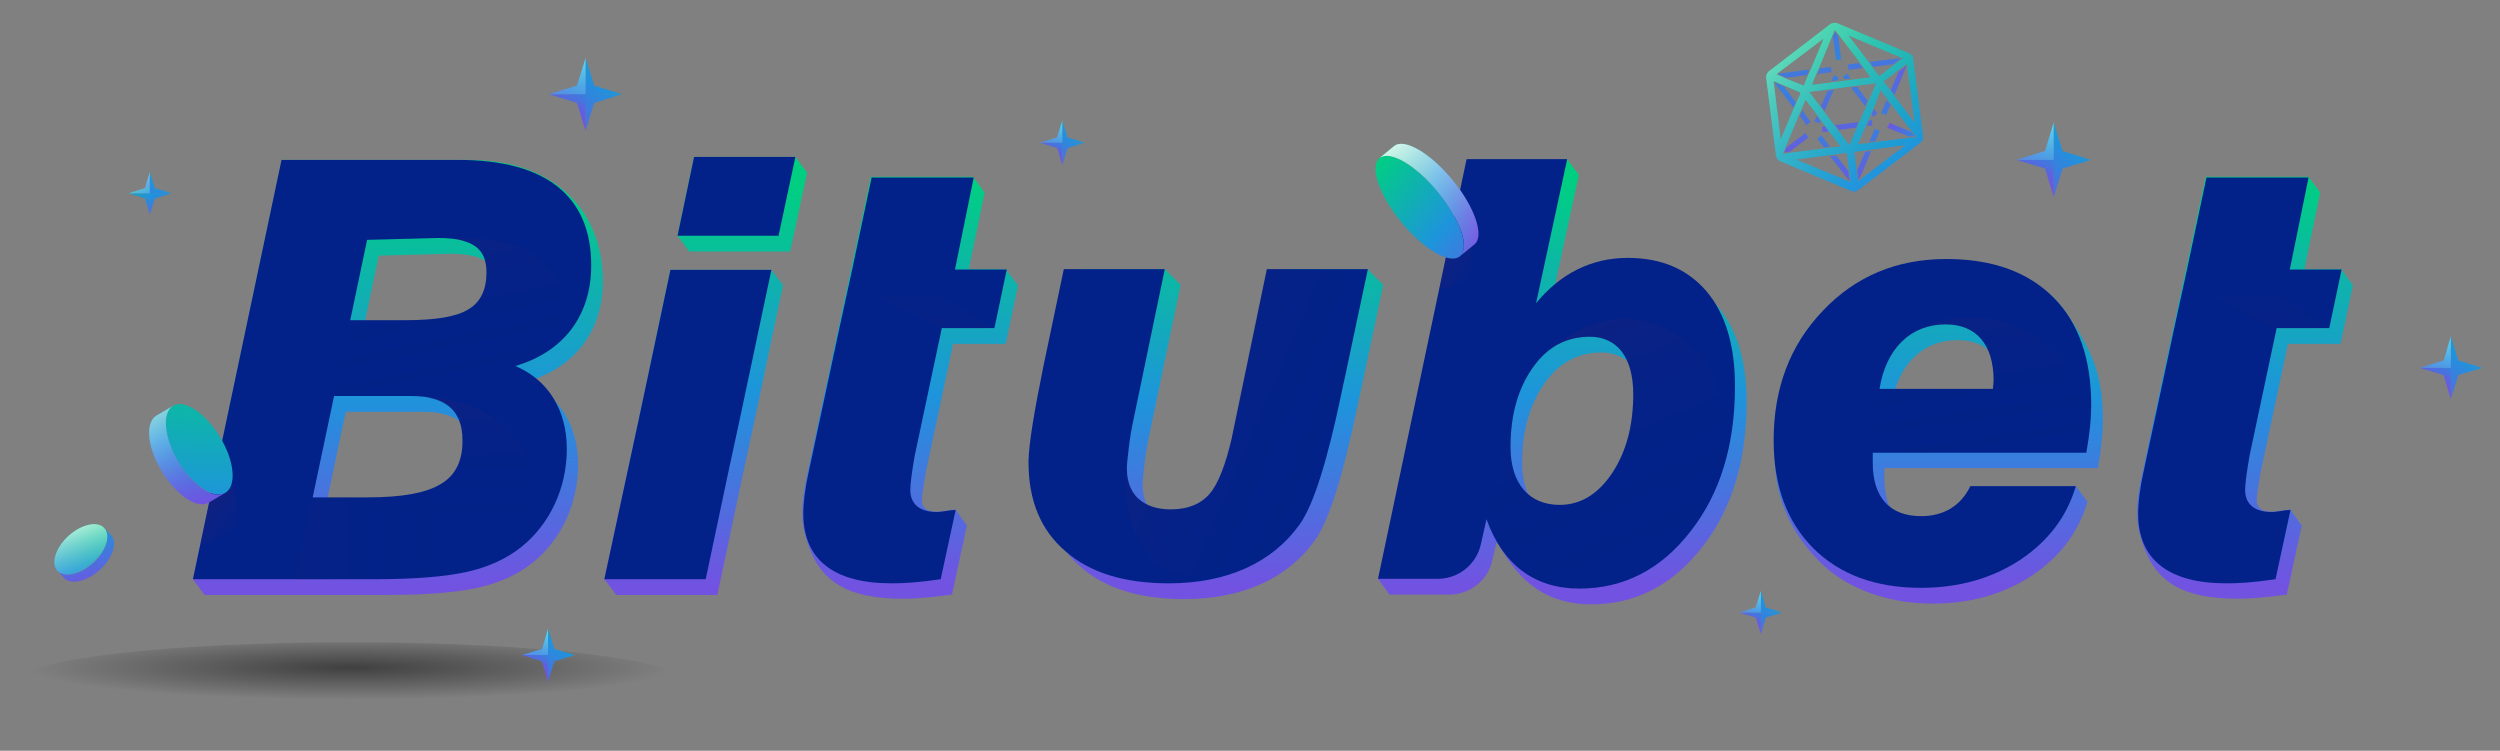
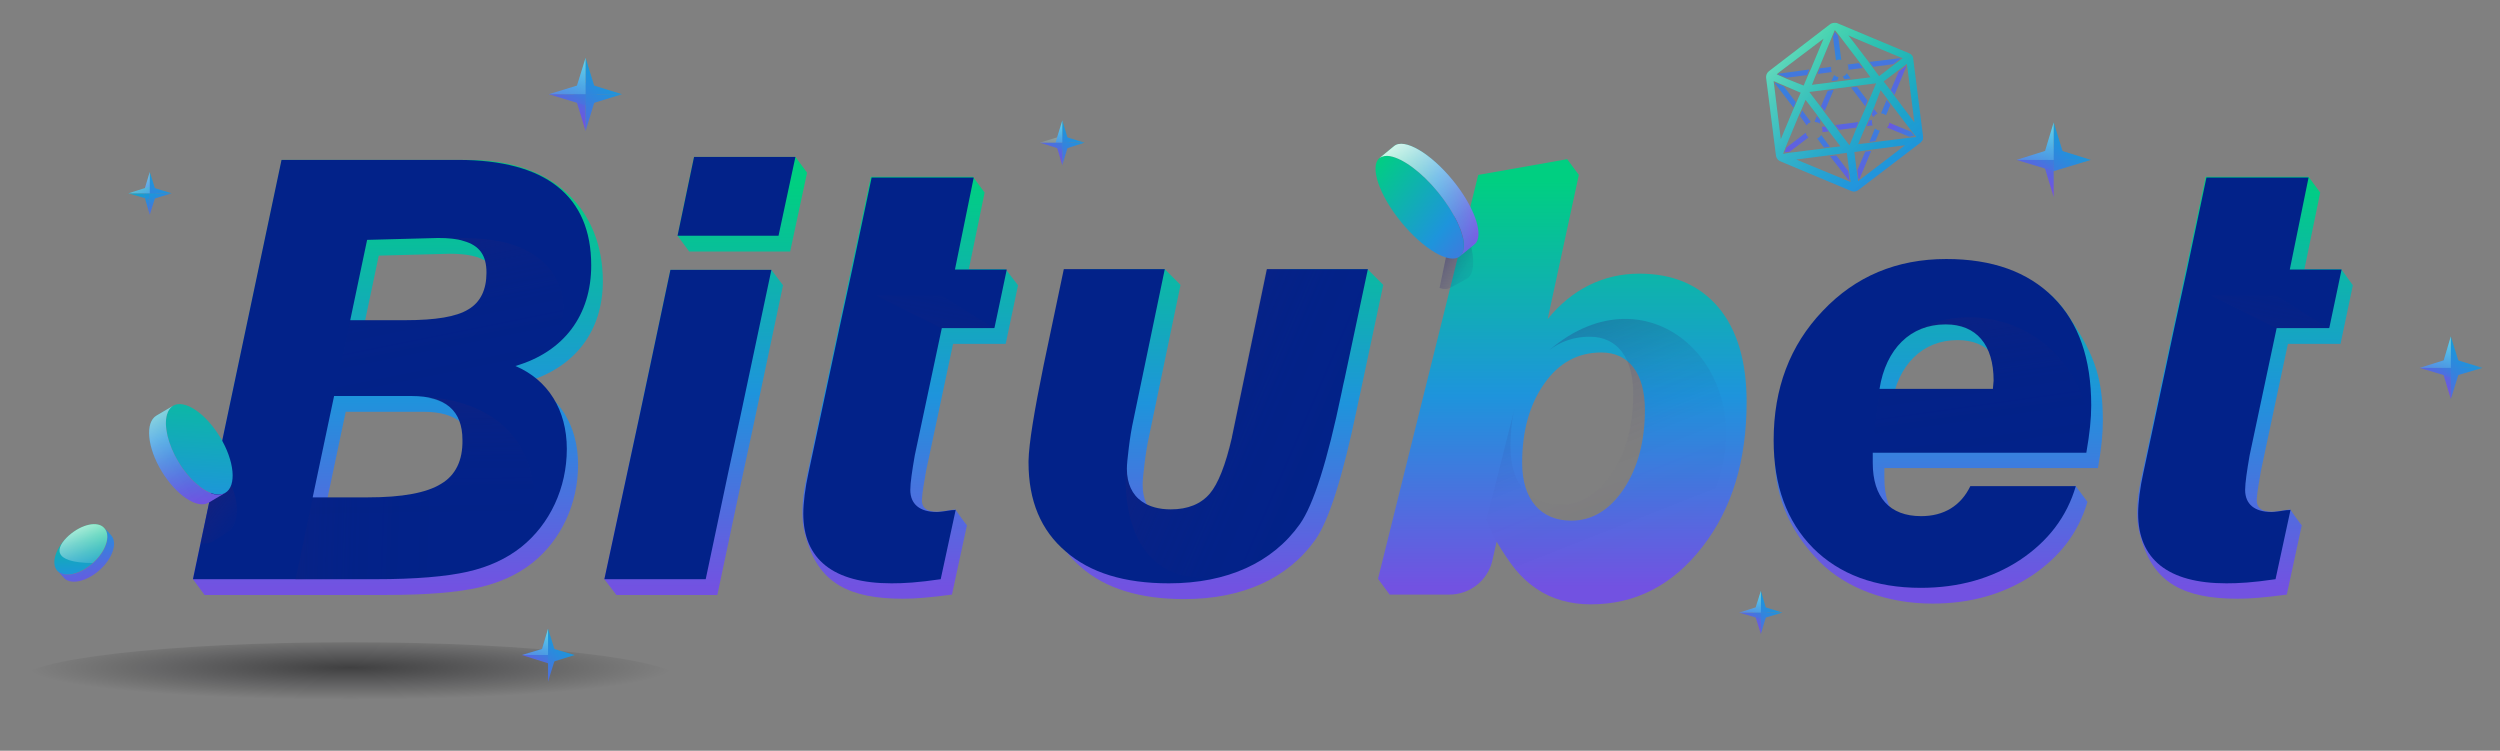
<svg xmlns="http://www.w3.org/2000/svg" version="1.1" id="Layer_1" x="0px" y="0px" viewBox="0 0 666 200" style="enable-background:new 0 0 666 200;" xml:space="preserve">
  <rect x="0" y="0" width="666" height="200" fill="#808080" stroke="none" />
  <style type="text/css">
	.st0{opacity:0.5;fill:url(#SVGID_1_);enable-background:new    ;}
	.st1{fill:url(#SVGID_00000008836367255948251650000012212557724330363289_);}
	.st2{fill:url(#SVGID_00000116935032735215215150000009928252914756437901_);}
	.st3{fill:url(#SVGID_00000183966654936399676800000013167306499602602407_);}
	.st4{fill:url(#SVGID_00000043430448809708955780000006460207933553649585_);}
	.st5{fill:url(#SVGID_00000006674312176942804540000018129933213525950341_);}
	.st6{fill:url(#SVGID_00000090984775410835847980000007944682020254637194_);}
	.st7{fill:url(#SVGID_00000178922076705985506780000000923756238811243415_);}
	.st8{fill:url(#SVGID_00000012471355325335152580000001337731347897803139_);}
	.st9{fill:#022289;}
	.st10{fill:url(#SVGID_00000018211339161798680310000006156066758633494949_);}
	.st11{fill:url(#SVGID_00000021086088276483993850000011995800973772434305_);}
	.st12{fill:url(#SVGID_00000141456304693681468620000000615937643862121873_);}
	.st13{fill:url(#SVGID_00000063626196546724014570000005778299444523067275_);}
	.st14{fill:url(#SVGID_00000088822176418206528990000015821235380924986299_);}
	.st15{fill:url(#SVGID_00000120543902297018186360000004659685431469119141_);}
	.st16{fill:url(#SVGID_00000075156378662807843810000004111433632200744073_);}
	.st17{fill:url(#SVGID_00000053509863401289514800000003029177277977718928_);}
	.st18{fill:url(#SVGID_00000096036353049225201920000001631657257815637676_);}
	.st19{fill:url(#SVGID_00000158006266128518897280000004034781599578155150_);}
	.st20{fill:url(#SVGID_00000075863836061700943000000009738900441115400325_);}
	.st21{fill:url(#SVGID_00000011740496842018624150000002976964853343756459_);}
	.st22{fill:url(#SVGID_00000093878929545148429010000017277250308420842640_);}
	.st23{fill:url(#SVGID_00000176036670007384490460000003145720992458628751_);}
	.st24{fill:url(#SVGID_00000088111813430910338540000017063937958012997260_);}
	.st25{fill:url(#SVGID_00000117664440001797701740000006297254572082862766_);}
	.st26{fill:url(#SVGID_00000143606836895635285840000006145943859943121840_);}
	.st27{fill:url(#SVGID_00000170263031272595583630000001316490900456967069_);}
	.st28{fill:url(#SVGID_00000174601386710999711030000013284500395156281495_);}
	.st29{fill:url(#SVGID_00000112607274655062110510000010003099138641805224_);}
	.st30{fill:url(#SVGID_00000003072720358062991510000001394718374699887495_);}
	.st31{fill:url(#SVGID_00000155831718573171951120000012293524098550463140_);}
	.st32{fill:url(#SVGID_00000170963105835187570450000017929641777943080887_);}
	.st33{fill:url(#SVGID_00000089532254694031713160000014406747568714373287_);}
	.st34{fill:url(#SVGID_00000143611669791899724900000012246719869766048901_);}
	.st35{fill:url(#SVGID_00000139263762068634958950000015248352801124248460_);}
	.st36{fill:url(#SVGID_00000063631628455939907480000017540564090511752357_);}
	.st37{fill:url(#SVGID_00000119799987148620303710000003876452135310772146_);}
	.st38{fill:url(#SVGID_00000068641158397059174140000007873652067900141499_);}
	.st39{fill:url(#SVGID_00000036964498674342712740000003895210764537113484_);}
	.st40{fill:url(#SVGID_00000062902210050788795690000004495415545233822119_);}
	.st41{fill:url(#SVGID_00000153684976729897642650000015299306221166310066_);}
	.st42{fill:url(#SVGID_00000124151718899053180690000016809017406150748091_);}
	.st43{fill:url(#SVGID_00000021836864698833862480000011682681915584080541_);}
	.st44{fill:url(#SVGID_00000022552470020759047080000010530293635908807817_);}
	.st45{fill:url(#SVGID_00000153706643792940742590000013019610116852810631_);}
	.st46{fill:url(#SVGID_00000110458043556523207070000017837223387326744742_);}
	.st47{fill:url(#SVGID_00000081612763482000624780000004554556479253665159_);}
	.st48{fill:url(#SVGID_00000124161866753118254650000012179212252608620683_);}
	.st49{fill:url(#SVGID_00000168803933411675134930000012210478886073835705_);}
	.st50{fill:url(#SVGID_00000181049203805842686380000005010345811557984661_);}
	.st51{fill:url(#SVGID_00000166646339898286764280000011607372036881386625_);}
	.st52{fill:url(#SVGID_00000083051643414523176650000011323317183151319486_);}
	.st53{fill:url(#SVGID_00000058562834317068961600000013976469062651654297_);}
	.st54{fill:url(#SVGID_00000147909577440624504950000013207265676195803033_);}
	.st55{fill:url(#SVGID_00000104690418936876960140000007285399877169748158_);}
	.st56{fill:url(#SVGID_00000058546971697146414930000014960819073051360441_);}
	.st57{fill:url(#SVGID_00000068644182492084923660000018182139638728030865_);}
	.st58{fill:url(#SVGID_00000044888013994004794590000010216105650826088360_);}
	.st59{fill:url(#SVGID_00000027568052147586792860000008809747263720498330_);}
	.st60{fill:url(#SVGID_00000160892207438567057110000016152707292480850560_);}
	.st61{fill:url(#SVGID_00000134945309737843161360000016253161554394174593_);}
	.st62{fill:url(#SVGID_00000000921232918911002610000016996333427137453482_);}
	.st63{fill:url(#SVGID_00000163036369942687606430000006058352785589238186_);}
	.st64{fill:url(#SVGID_00000080905347567242616160000015558503359119168171_);}
	.st65{fill:url(#SVGID_00000044178800260983568490000000581818717147456950_);}
	.st66{fill:url(#SVGID_00000090987746329958240370000008125211926006353308_);}
	.st67{fill:url(#SVGID_00000157282598277052049950000016366880812121403070_);}
	.st68{fill:url(#SVGID_00000147939155262324052610000010890386801178733226_);}
	.st69{fill:url(#SVGID_00000142175943651932780480000002083408820763807666_);}
	.st70{fill:url(#SVGID_00000032618927021686531900000016610791456205902464_);}
	.st71{fill:url(#SVGID_00000008149606957334710020000002110486459439389332_);}
	.st72{fill:url(#SVGID_00000118375254384904977440000018272266390479101318_);}
	.st73{fill:url(#SVGID_00000047023504459400178120000015959071259465116051_);}
	.st74{fill:url(#SVGID_00000134938941001852468140000015399453923778338461_);}
	.st75{fill:url(#SVGID_00000049921429014954867920000013521830196243458990_);}
	.st76{fill:url(#SVGID_00000179619754121436782760000002753386633053396888_);}
	.st77{fill:url(#SVGID_00000105411758157825613590000011918609906866842521_);}
	.st78{fill:url(#SVGID_00000127005643590798289100000014387293332747062200_);}
	.st79{fill:url(#SVGID_00000152962342098560545700000008590114307052800922_);}
	.st80{fill:url(#SVGID_00000145020857799565213560000011312818042170931104_);}
	.st81{fill:url(#SVGID_00000178909410362902063610000014141959026422423733_);}
	.st82{fill:url(#SVGID_00000034050418472841956630000013493187605644007833_);}
	.st83{fill:none;}
	.st84{fill:url(#SVGID_00000048500193103240223530000017856928571297752757_);}
	.st85{fill:url(#SVGID_00000029752089382012568380000014123039479263285899_);}
	.st86{fill:url(#SVGID_00000048485963700952751810000014146519208104277379_);}
	.st87{fill:url(#SVGID_00000139280859897994488970000011919419298920561061_);}
	.st88{fill:url(#SVGID_00000050623469975036326550000012419407757674319774_);}
	.st89{fill:url(#SVGID_00000036220104238487959710000006502527867111998127_);}
	.st90{fill:url(#SVGID_00000118355642014940916530000012715011226465985943_);}
	.st91{fill:url(#SVGID_00000129891262943224805090000002337988120698272670_);}
	.st92{fill:url(#SVGID_00000173846075765610954550000006119409943079297716_);}
	.st93{fill:url(#SVGID_00000078740309988923598270000002295305300089312643_);}
	.st94{fill:url(#SVGID_00000121271179656029262590000014843952914338900884_);}
	.st95{fill:url(#SVGID_00000004539598224641033970000010466140571232573114_);}
	.st96{fill:url(#SVGID_00000052788644472701925630000007772450032093361084_);}
	.st97{fill:url(#SVGID_00000025439807047996300270000000127691930301193101_);}
	.st98{fill:url(#SVGID_00000114767158496182947660000001543855324557463966_);}
	.st99{fill:url(#SVGID_00000018954533311031779340000004877608060419784075_);}
	.st100{fill:url(#SVGID_00000086680512747510271820000007440135666280620943_);}
	.st101{fill:url(#SVGID_00000165942813365546935010000013252525878858854299_);}
	.st102{fill:url(#SVGID_00000051372748364569299430000011426735712676259484_);}
	.st103{fill:url(#SVGID_00000083059963317612704360000016543227678263094196_);}
	.st104{fill:url(#SVGID_00000085949354045336365990000015870356686439440298_);}
	.st105{fill:url(#SVGID_00000107552076883371533660000016985068010943715729_);}
	.st106{fill:url(#SVGID_00000161632211688524824460000007459466302193552285_);}
	.st107{fill:url(#SVGID_00000170263181062281154200000016808640490367584438_);}
	.st108{fill:url(#SVGID_00000008151340642080838080000002406573270562577324_);}
	.st109{fill:url(#SVGID_00000179606469338105173540000000298825416608581262_);}
	.st110{fill:url(#SVGID_00000157267037303241388990000015812045170423864209_);}
	.st111{fill:url(#SVGID_00000011738702489535303300000005057179844749934264_);}
	.st112{fill:url(#SVGID_00000137102879512074384510000001678942616758762391_);}
	.st113{fill:url(#SVGID_00000048476417626226375560000004858264094942533284_);}
	.st114{fill:url(#SVGID_00000165928525133699356520000017725235679127378610_);}
	.st115{fill:url(#SVGID_00000160878746875771131820000002946901462220355982_);}
	.st116{fill:url(#SVGID_00000160902835739832036800000004135252282534666166_);}
	.st117{fill:url(#SVGID_00000080187041554438982620000017172128552649448840_);}
	.st118{fill:url(#SVGID_00000166667372979560682020000001607779477641024184_);}
	.st119{fill:url(#SVGID_00000070836587990051413310000004005143838348963737_);}
</style>
  <g id="drop_shadow">
    <radialGradient id="SVGID_1_" cx="91.048" cy="6305.357" r="82.784" gradientTransform="matrix(1.044 0 0 0.104 -1.781 -477.897)" gradientUnits="userSpaceOnUse">
      <stop offset="0" style="stop-color:#010003" />
      <stop offset="0.99" style="stop-color:#010003;stop-opacity:0" />
    </radialGradient>
    <ellipse class="st0" cx="93.3" cy="181.3" rx="88" ry="10.2" />
  </g>
  <g id="text_depth">
    <linearGradient id="SVGID_00000134239672252080894250000005601156933455079615_" gradientUnits="userSpaceOnUse" x1="184.8" y1="689.051" x2="184.8" y2="798.664" gradientTransform="matrix(1 0 0 1 0 -642.31)">
      <stop offset="0" style="stop-color:#00CF81" />
      <stop offset="0.53" style="stop-color:#1E94DC" />
      <stop offset="1" style="stop-color:#7252E1" />
    </linearGradient>
    <polygon style="fill:url(#SVGID_00000134239672252080894250000005601156933455079615_);" points="208.6,76 200.6,113.9    197.3,129.2 191.1,158.5 164.2,158.5 161,154.3 170.3,111.1 173.4,96.5 178.6,71.9 205.5,71.9  " />
    <linearGradient id="SVGID_00000121990034950785323870000012717798072931443618_" gradientUnits="userSpaceOnUse" x1="197.75" y1="691.485" x2="197.75" y2="816.553" gradientTransform="matrix(1 0 0 1 0 -642.31)">
      <stop offset="0" style="stop-color:#00CF81" />
      <stop offset="0.53" style="stop-color:#1E94DC" />
      <stop offset="1" style="stop-color:#7252E1" />
    </linearGradient>
    <polygon style="fill:url(#SVGID_00000121990034950785323870000012717798072931443618_);" points="183.6,67 210.5,67 215,46    211.9,41.8 184.9,41.8 180.5,62.8  " />
    <linearGradient id="SVGID_00000112629537097895424600000010672919679870944190_" gradientUnits="userSpaceOnUse" x1="242.474" y1="690.294" x2="242.474" y2="798.643" gradientTransform="matrix(1 0 0 1 0 -642.31)">
      <stop offset="0" style="stop-color:#00CF81" />
      <stop offset="0.53" style="stop-color:#1E94DC" />
      <stop offset="1" style="stop-color:#7252E1" />
    </linearGradient>
    <path style="fill:url(#SVGID_00000112629537097895424600000010672919679870944190_);" d="M271.2,76l-1.3,6.2l-1.9,9l-0.1,0.4h-14   l-7.2,33.9c-0.5,3-1,5.6-1.1,7.5c-0.2,3.7,3.7,3.6,6.9,3l2-0.3c0,0,2.9,4.2,3.1,4.2l-4,18.5c-6.1,0.8-9.7,1.1-13.1,1.1   c-14.4,0-22-4.3-25.4-15c-0.3-0.9-0.5-1.8-0.8-2.8c-1.2-5.2-0.2-11,0.7-15.1l0,0c0.1-0.3,0.1-0.6,0.2-0.9L232,47.1h27.2l3.1,4.2   l-4.2,20.4h9.8L271.2,76L271.2,76z" />
    <linearGradient id="SVGID_00000131344688970666702130000001828121429483354547_" gradientUnits="userSpaceOnUse" x1="598.074" y1="690.294" x2="598.074" y2="798.643" gradientTransform="matrix(1 0 0 1 0 -642.31)">
      <stop offset="0" style="stop-color:#00CF81" />
      <stop offset="0.53" style="stop-color:#1E94DC" />
      <stop offset="1" style="stop-color:#7252E1" />
    </linearGradient>
    <path style="fill:url(#SVGID_00000131344688970666702130000001828121429483354547_);" d="M626.8,76l-1.3,6.2l-1.9,9l-0.1,0.4h-14   l-7.2,33.9c-0.5,3-1,5.6-1.1,7.5c-0.2,3.7,3.7,3.6,6.9,3l2-0.3c0,0,2.9,4.2,3.1,4.2l-4,18.5c-6.1,0.8-9.7,1.1-13.1,1.1   c-14.4,0-22-4.3-25.4-15c-0.3-0.9-0.5-1.8-0.8-2.8c-1.2-5.2-0.2-11,0.7-15.1l0,0c0.1-0.3,0.1-0.6,0.2-0.9l16.8-78.6H615l3.1,4.2   l-4.2,20.4h9.8L626.8,76L626.8,76z" />
    <linearGradient id="SVGID_00000041260550192420401180000006542075182690300577_" gradientUnits="userSpaceOnUse" x1="416.2" y1="690.472" x2="416.2" y2="798.601" gradientTransform="matrix(1 0 0 1 0 -642.31)">
      <stop offset="0" style="stop-color:#00CF81" />
      <stop offset="0.53" style="stop-color:#1E94DC" />
      <stop offset="1" style="stop-color:#7252E1" />
    </linearGradient>
    <path style="fill:url(#SVGID_00000041260550192420401180000006542075182690300577_);" d="M386.1,158.4h-15.9l-3.1-4.2l26.7-107.6   l23.7-4.2l3.1,4.2L412.3,85c6.4-7.9,14.8-12.1,24.4-12.1c9,0,16,3,21.1,9c5,6,7.5,14.4,7.5,25.2c0,15.6-3.9,28.5-11.8,38.6   c-7.9,10.2-17.8,15.3-29.7,15.3c-5.5,0-10.4-1.4-14.4-4.1c-4.6-3.1-7.2-6.8-10.7-12.6l-1.1,4.9   C396.4,154.6,391.6,158.4,386.1,158.4L386.1,158.4z M411.4,102.2c-3.9,5.5-5.9,12.6-5.9,21.1c0,9.7,4.9,15.4,13.1,15.4   c5.5,0,10.2-2.8,14-8.5c3.7-5.6,5.6-12.6,5.6-21c0-9.8-4.3-15.3-11.6-15.3C420.4,93.9,415.3,96.6,411.4,102.2L411.4,102.2z" />
    <linearGradient id="SVGID_00000057859978763886987880000006520594752280003225_" gradientUnits="userSpaceOnUse" x1="516.5" y1="690.931" x2="516.5" y2="798.633" gradientTransform="matrix(1 0 0 1 0 -642.31)">
      <stop offset="0" style="stop-color:#00CF81" />
      <stop offset="0.53" style="stop-color:#1E94DC" />
      <stop offset="1" style="stop-color:#7252E1" />
    </linearGradient>
    <path style="fill:url(#SVGID_00000057859978763886987880000006520594752280003225_);" d="M556.1,133.7c-2.4,8.2-7.4,14.7-14.9,19.7   c-7.5,4.9-16.3,7.4-26.4,7.4c-12.1,0-23-4.1-30-11.1c-7-7.1-12-16.1-12-28.2c0-13.8,3.7-27.8,12.4-37c8.7-9.2,22.7-14.2,36-14.2   c12.2,0,23,4.3,28.8,12.4c7.5,10.8,10.2,17,10.2,29.4c0,3.6-0.4,7.4-1.3,12.6H502v2.7c0,9.2,4.5,14.2,12.9,14.2   c6.1,0,10.6-2.8,13.1-8l24.9-4.2L556.1,133.7L556.1,133.7z M534.1,107.9c0-0.5,0.2-1.9,0.2-2.3c0-9.6-4.6-15-12.8-15   c-9.3,0-15.9,6.5-17.6,17.2L534.1,107.9L534.1,107.9z" />
    <linearGradient id="SVGID_00000134213588424493191110000000426309162201531315_" gradientUnits="userSpaceOnUse" x1="323.3" y1="694.44" x2="323.3" y2="798.769" gradientTransform="matrix(1 0 0 1 0 -642.31)">
      <stop offset="0" style="stop-color:#00CF81" />
      <stop offset="0.53" style="stop-color:#1E94DC" />
      <stop offset="1" style="stop-color:#7252E1" />
    </linearGradient>
    <path style="fill:url(#SVGID_00000134213588424493191110000000426309162201531315_);" d="M308.4,137.8c-2.6-1.8-4-4.8-4-8.7   c0-1.2,0.2-3,0.5-5.5s0.7-5.1,1.3-7.8l8.3-39.9l-4.2-4.2h-22l-0.8,4.2l-5,23.8l-0.4,1.9c-2.5,12.3-3.9,20.7-4,25.4   c0,0.2,0,0.3,0,0.4c0,10.2,3.3,18.1,9.9,23.7c6.5,5.7,15.7,8.5,27.5,8.5c15.5,0,27.6-5.5,34.9-15.8c3.6-5.1,7.3-16.7,11.1-35   c0.3-1.6,0.6-2.8,0.8-3.7l6.2-29.2l-4.2-4.2h-21.8l-9.8,47c-0.1,0.6-0.3,1.3-0.4,1.9c0,0.1,0,0.1,0,0.1c-1.7,7.4-3.7,12.4-5.9,15   c-2.4,2.8-5.9,4.2-10.4,4.2C313,139.9,310.4,139.2,308.4,137.8L308.4,137.8" />
    <linearGradient id="SVGID_00000014626963408065459710000003700166948475665580_" gradientUnits="userSpaceOnUse" x1="106" y1="690.472" x2="106" y2="798.685" gradientTransform="matrix(1 0 0 1 0 -642.31)">
      <stop offset="0" style="stop-color:#00CF81" />
      <stop offset="0.53" style="stop-color:#1E94DC" />
      <stop offset="1" style="stop-color:#7252E1" />
    </linearGradient>
    <path style="fill:url(#SVGID_00000014626963408065459710000003700166948475665580_);" d="M160.6,74.9c0-18.5-12.5-32.3-35.8-32.3   H75.1L51.4,154.3l3.1,4.2H103c10.7,0,18.9-0.7,24.6-2c5.7-1.3,10.4-3.5,14.3-6.6c7.6-6.1,12.1-15.7,12.1-26.1s-5-18.4-13.7-22.1   C153.4,97.8,160.6,88,160.6,74.9L160.6,74.9z M120.6,133.1c-3.9,2.4-10.3,3.6-19.5,3.6H86.4l5.7-27h20.7c9,0,13.5,3.9,13.5,11.7   C126.4,126.8,124.5,130.7,120.6,133.1z M128,86.6c-3.2,2-8.8,2.9-16.9,2.9H96.4l4.5-21.4l18.9-0.5c9.2,0,12.9,2.7,12.9,9.2   C132.8,81.4,131.2,84.7,128,86.6L128,86.6z" />
  </g>
  <g id="text">
    <polygon class="st9" points="205.5,71.9 197.2,111.1 194,125.9 188,154.3 161,154.3 170.3,111.1 173.4,96.5 178.6,71.9  " />
    <polygon class="st9" points="180.5,62.8 207.4,62.8 211.9,41.8 184.9,41.8  " />
    <path class="st9" d="M259.4,47.3h-27.2L227,71.9l-3.4,15.6l-8.2,38.4c-0.9,4-1.4,8.1-1.4,10.9c0,12.2,8,18.6,23.5,18.6   c3.3,0,7-0.2,13.1-1.1l4-18.5c-0.2,0.1-0.5,0.1-1,0.1c-2,0.3-3.3,0.5-4,0.5c-4.6,0-7.1-2.1-7.1-5.9c0-1.8,0.5-5.2,1.2-9.2l7.2-33.9   h14L265,87l1.9-9l1.3-6.2h-13.8L259.4,47.3L259.4,47.3z" />
    <path class="st9" d="M615,47.3h-27.2l-5.2,24.6l-3.4,15.6l-8.2,38.4c-0.9,4-1.4,8.1-1.4,10.9c0,12.2,8,18.6,23.5,18.6   c3.3,0,7-0.2,13.1-1.1l4-18.5c-0.2,0.1-0.5,0.1-1,0.1c-2,0.3-3.3,0.5-4,0.5c-4.6,0-7.1-2.1-7.1-5.9c0-1.8,0.5-5.2,1.2-9.2l7.2-33.9   h14l0.1-0.4l1.9-9l1.3-6.2H610L615,47.3L615,47.3z" />
-     <path class="st9" d="M383,154.2h-15.9l23.6-111.8h26.8l-8.3,38.4c6.4-7.9,14.8-12.1,24.4-12.1c9,0,16,3,21.1,9   c5,6,7.5,14.4,7.5,25.2c0,15.6-3.9,28.5-11.8,38.6c-7.9,10.2-17.8,15.3-29.7,15.3c-11.9,0-20.4-6.4-24.7-18.5l-1.5,6.7   C393.3,150.4,388.5,154.2,383,154.2L383,154.2z M408.3,98c-3.9,5.5-5.9,12.6-5.9,21.1c0,9.7,4.9,15.4,13.1,15.4   c5.5,0,10.2-2.8,14-8.5c3.7-5.6,5.6-12.6,5.6-21c0-9.8-4.3-15.3-11.6-15.3C417.2,89.7,412.1,92.5,408.3,98L408.3,98z" />
    <path class="st9" d="M553,129.5c-2.4,8.2-7.4,14.7-14.9,19.7c-7.5,4.9-16.3,7.4-26.4,7.4c-12.1,0-21.7-3.6-28.7-10.6   c-7-7.1-10.5-16.6-10.5-28.7c0-13.8,4.3-25.3,13.1-34.5c8.7-9.2,19.7-13.8,32.9-13.8c12.2,0,21.7,3.4,28.5,10.2   c6.8,6.8,10.1,16.4,10.1,28.8c0,3.6-0.4,7.4-1.3,12.6h-56.9v2.7c0,9.2,4.5,14.2,12.9,14.2c6.1,0,10.6-2.8,13.1-8L553,129.5   L553,129.5z M530.9,103.7c0-0.5,0.2-1.9,0.2-2.3c0-9.6-4.6-15-12.8-15c-9.3,0-15.9,6.5-17.6,17.2h30.2V103.7z" />
    <path class="st9" d="M304.2,133.6c-2.6-1.8-4-4.8-4-8.7c0-1.2,0.2-3,0.5-5.5s0.7-5.1,1.3-7.8l8.3-39.9h-26.9l-5,23.8l-0.4,1.9   c-2.5,12.3-3.9,20.7-4,25.4c0,0.2,0,0.3,0,0.4c0,10.2,3.3,18.1,9.9,23.7c6.5,5.7,15.7,8.5,27.5,8.5c15.5,0,27.6-5.5,34.9-15.8   c3.6-5.1,7.3-16.7,11.1-35c0.3-1.6,0.6-2.8,0.8-3.7l6.2-29.2h-26.9l-8.9,42.8c-0.1,0.6-0.3,1.3-0.4,1.9c0,0.1,0,0.1,0,0.1   c-1.7,7.4-3.7,12.4-5.9,15c-2.4,2.8-5.9,4.2-10.4,4.2C308.8,135.7,306.2,135,304.2,133.6L304.2,133.6L304.2,133.6z" />
    <path class="st9" d="M157.5,70.7c0-18.5-12.1-28.1-35.4-28.1H75L51.4,154.3H100c10.7,0,18.9-0.7,24.6-2c5.7-1.3,10.4-3.5,14.3-6.6   c7.6-6.1,12.1-15.7,12.1-26.1s-5-18.4-13.7-22.1C150.3,93.7,157.5,83.9,157.5,70.7L157.5,70.7z M117.5,128.9   c-3.9,2.4-10.3,3.6-19.5,3.6H83.3l5.7-27h20.7c9,0,13.5,3.9,13.5,11.7C123.3,122.6,121.4,126.6,117.5,128.9z M124.8,82.4   c-3.2,2-8.8,2.9-16.9,2.9H93.3l4.5-21.4l18.9-0.5c2.7,0,5,0.2,6.8,0.8c4.3,1.2,6.1,3.9,6.1,8.4C129.6,77.2,128,80.5,124.8,82.4z" />
  </g>
  <g id="shadow_text">
    <linearGradient id="SVGID_00000111157217072931237250000015301224392860233864_" gradientUnits="userSpaceOnUse" x1="518.985" y1="697.656" x2="528.185" y2="762.623" gradientTransform="matrix(1 0 0 1 0 -642.31)">
      <stop offset="0" style="stop-color:#201970" />
      <stop offset="0" style="stop-color:#201970;stop-opacity:0.98" />
      <stop offset="0.13" style="stop-color:#231C71;stop-opacity:0.68" />
      <stop offset="0.26" style="stop-color:#261F73;stop-opacity:0.43" />
      <stop offset="0.4" style="stop-color:#282174;stop-opacity:0.24" />
      <stop offset="0.55" style="stop-color:#292275;stop-opacity:0.1" />
      <stop offset="0.73" style="stop-color:#2A2375;stop-opacity:2.000000e-02" />
      <stop offset="1" style="stop-color:#2B2476;stop-opacity:0" />
    </linearGradient>
    <path style="fill:url(#SVGID_00000111157217072931237250000015301224392860233864_);" d="M549.4,96.3c-13.2-16-35.6-14-43.8-4.1   c2.7-3.2,6.3-5.2,10.7-5.6c0.1,0,0.2,0,0.3,0c0.6-0.1,1.2-0.1,1.8-0.1c8.1,0,12.8,5.3,12.8,15c0,0.4-0.1,1.7-0.1,2.3l0,0h-30.2   c-1.2,6-1.8,13.4-1.8,16.8h56.8c0.1-0.4,0.2-0.9,0.2-1.3C556.8,113.8,556.3,104.8,549.4,96.3L549.4,96.3z" />
    <linearGradient id="SVGID_00000105420762967549376040000010184862485044195724_" gradientUnits="userSpaceOnUse" x1="400.76" y1="696.951" x2="436.863" y2="788.716" gradientTransform="matrix(1 0 0 1 0 -642.31)">
      <stop offset="0" style="stop-color:#201970" />
      <stop offset="0" style="stop-color:#201970;stop-opacity:0.98" />
      <stop offset="0.13" style="stop-color:#231C71;stop-opacity:0.68" />
      <stop offset="0.26" style="stop-color:#261F73;stop-opacity:0.43" />
      <stop offset="0.4" style="stop-color:#282174;stop-opacity:0.24" />
      <stop offset="0.55" style="stop-color:#292275;stop-opacity:0.1" />
      <stop offset="0.73" style="stop-color:#2A2375;stop-opacity:2.000000e-02" />
      <stop offset="1" style="stop-color:#2B2476;stop-opacity:0" />
    </linearGradient>
    <path style="fill:url(#SVGID_00000105420762967549376040000010184862485044195724_);" d="M457.1,130.1L457.1,130.1L457.1,130.1   c-1.8,4.2-4,8-6.7,11.5c-7.9,10.2-17.8,15.3-29.7,15.3s-20.4-6.4-24.7-18.5l7.5-29.6c-0.8,3.1-1.1,6.6-1.1,10.3   c0,9.7,4.9,15.4,13.1,15.4c5.5,0,10.2-2.8,14-8.5c3.7-5.6,5.6-12.6,5.6-21c0-9.8-4.3-15.3-11.6-15.3c-4.1,0-7.7,1.2-10.8,3.6   C439.3,70.5,469.1,98.3,457.1,130.1L457.1,130.1z" />
    <linearGradient id="SVGID_00000047051579716713007730000006093471768663925663_" gradientUnits="userSpaceOnUse" x1="597.432" y1="759.835" x2="609.348" y2="703.002" gradientTransform="matrix(1 0 0 1 0 -642.31)">
      <stop offset="0" style="stop-color:#201970" />
      <stop offset="0" style="stop-color:#201970;stop-opacity:0.98" />
      <stop offset="0.13" style="stop-color:#231C71;stop-opacity:0.68" />
      <stop offset="0.26" style="stop-color:#261F73;stop-opacity:0.43" />
      <stop offset="0.4" style="stop-color:#282174;stop-opacity:0.24" />
      <stop offset="0.55" style="stop-color:#292275;stop-opacity:0.1" />
      <stop offset="0.73" style="stop-color:#2A2375;stop-opacity:2.000000e-02" />
      <stop offset="1" style="stop-color:#2B2476;stop-opacity:0" />
    </linearGradient>
    <polygon style="fill:url(#SVGID_00000047051579716713007730000006093471768663925663_);" points="620.4,87.5 606.4,78.7    588.9,78.7 606.5,87.5  " />
    <linearGradient id="SVGID_00000056410832332901061120000012755374033673194400_" gradientUnits="userSpaceOnUse" x1="241.839" y1="759.831" x2="253.745" y2="702.998" gradientTransform="matrix(1 0 0 1 0 -642.31)">
      <stop offset="0" style="stop-color:#201970" />
      <stop offset="0" style="stop-color:#201970;stop-opacity:0.98" />
      <stop offset="0.13" style="stop-color:#231C71;stop-opacity:0.68" />
      <stop offset="0.26" style="stop-color:#261F73;stop-opacity:0.43" />
      <stop offset="0.4" style="stop-color:#282174;stop-opacity:0.24" />
      <stop offset="0.55" style="stop-color:#292275;stop-opacity:0.1" />
      <stop offset="0.73" style="stop-color:#2A2375;stop-opacity:2.000000e-02" />
      <stop offset="1" style="stop-color:#2B2476;stop-opacity:0" />
    </linearGradient>
    <polygon style="fill:url(#SVGID_00000056410832332901061120000012755374033673194400_);" points="264.8,87.5 250.9,78.7    233.3,78.7 250.9,87.5  " />
    <linearGradient id="SVGID_00000151506126031035029040000007158002378997698688_" gradientUnits="userSpaceOnUse" x1="272.532" y1="725.889" x2="363.284" y2="765.145" gradientTransform="matrix(1 0 0 1 0 -642.31)">
      <stop offset="0" style="stop-color:#201970" />
      <stop offset="0" style="stop-color:#201970;stop-opacity:0.98" />
      <stop offset="0.13" style="stop-color:#231C71;stop-opacity:0.68" />
      <stop offset="0.26" style="stop-color:#261F73;stop-opacity:0.43" />
      <stop offset="0.4" style="stop-color:#282174;stop-opacity:0.24" />
      <stop offset="0.55" style="stop-color:#292275;stop-opacity:0.1" />
      <stop offset="0.73" style="stop-color:#2A2375;stop-opacity:2.000000e-02" />
      <stop offset="1" style="stop-color:#2B2476;stop-opacity:0" />
    </linearGradient>
    <path style="fill:url(#SVGID_00000151506126031035029040000007158002378997698688_);" d="M364.4,71.7l-6.2,29.2   c-0.2,0.8-0.4,2.1-0.8,3.7c-3.8,18.3-7.5,30-11.1,35c-4.5,6.4-10.9,10.9-18.8,13.5c-24.4,5.3-29.8-16.3-26.9-33.6   c-0.4,2.5-0.5,4.3-0.5,5.5c0,3.9,1.4,6.8,4,8.7c2,1.4,4.5,2.1,7.7,2.1c0.6,0,1.2,0,1.8-0.1c3.6-0.3,6.5-1.7,8.5-4.1   c2.2-2.5,4.2-7.5,5.9-15v-0.1c0.1-0.6,0.3-1.3,0.4-1.9l8.9-42.8L364.4,71.7L364.4,71.7z" />
    <linearGradient id="SVGID_00000169555059363551618000000004083048645208754582_" gradientUnits="userSpaceOnUse" x1="41.497" y1="770.763" x2="116.438" y2="773.154" gradientTransform="matrix(1 0 0 1 0 -642.31)">
      <stop offset="0" style="stop-color:#201970" />
      <stop offset="0" style="stop-color:#201970;stop-opacity:0.98" />
      <stop offset="0.13" style="stop-color:#231C71;stop-opacity:0.68" />
      <stop offset="0.26" style="stop-color:#261F73;stop-opacity:0.43" />
      <stop offset="0.4" style="stop-color:#282174;stop-opacity:0.24" />
      <stop offset="0.55" style="stop-color:#292275;stop-opacity:0.1" />
      <stop offset="0.73" style="stop-color:#2A2375;stop-opacity:2.000000e-02" />
      <stop offset="1" style="stop-color:#2B2476;stop-opacity:0" />
    </linearGradient>
    <path style="fill:url(#SVGID_00000169555059363551618000000004083048645208754582_);" d="M142.3,133.7c0,3.9-0.6,7.4-1.8,10.7   c-0.2,0.2-0.4,0.3-0.6,0.5c-6.3,5.8-15.2,7.5-15.4,7.6c-5.7,1.3-13.9,2-24.6,2H78.7l4.6-21.8H98c14,0,18.6-3.1,18.7-3.2   c0.1,0,0.2-0.1,0.3-0.1c0.2-0.1,0.4-0.2,0.6-0.3c6.2-3.7,9.7-18.8-1.6-22.6c-0.1,0-0.2,0-0.2-0.1h-0.1c-0.2-0.1-0.5-0.1-0.7-0.2   c-0.3-0.1-0.6-0.1-0.9-0.2c-0.1,0-0.2,0-0.3-0.1C132.5,107.6,142.3,117,142.3,133.7L142.3,133.7z" />
    <linearGradient id="SVGID_00000168808645811807056530000010911872475846096776_" gradientUnits="userSpaceOnUse" x1="108.811" y1="681.705" x2="121.123" y2="742.85" gradientTransform="matrix(1 0 0 1 0 -642.31)">
      <stop offset="0" style="stop-color:#201970" />
      <stop offset="0" style="stop-color:#201970;stop-opacity:0.98" />
      <stop offset="0.13" style="stop-color:#231C71;stop-opacity:0.68" />
      <stop offset="0.26" style="stop-color:#261F73;stop-opacity:0.43" />
      <stop offset="0.4" style="stop-color:#282174;stop-opacity:0.24" />
      <stop offset="0.55" style="stop-color:#292275;stop-opacity:0.1" />
      <stop offset="0.73" style="stop-color:#2A2375;stop-opacity:2.000000e-02" />
      <stop offset="1" style="stop-color:#2B2476;stop-opacity:0" />
    </linearGradient>
    <path style="fill:url(#SVGID_00000168808645811807056530000010911872475846096776_);" d="M150.9,119.7c0,0.4,0,0.8,0,1.2v0.2   c0,0.1,0,0.1,0,0.2s0,0.1,0,0.2v0.1v0.1c0,0.5-0.1,1-0.1,1.5c0,0.4-0.1,0.8-0.1,1.2v0.1c0,0.3-0.1,0.6-0.1,0.9v0.1   c0,0.2-0.1,0.4-0.1,0.6s-0.1,0.4-0.1,0.5s0,0.1,0,0.1c-0.1,0.4-0.2,0.9-0.3,1.3c0,0.1-0.1,0.3-0.1,0.4v0.1   c-0.1,0.3-0.2,0.6-0.3,0.9c0,0.2-0.1,0.3-0.1,0.5v0.1c-0.1,0.4-0.3,0.9-0.4,1.3c-0.4,1.1-0.8,2.2-1.3,3.2c-0.1,0.3-0.3,0.6-0.5,0.9   c-0.1,0.2-0.2,0.4-0.3,0.5c-0.2,0.4-0.5,0.9-0.7,1.3c-0.1,0.1-0.1,0.3-0.2,0.4c-0.2,0.4-0.4,0.7-0.7,1c-0.4,0.6-0.8,1.1-1.2,1.6   c-0.2,0.3-0.4,0.5-0.6,0.8c-0.2,0.3-0.4,0.5-0.7,0.8c-0.4,0.4-0.8,0.8-1.1,1.2c-0.1,0.1-0.1,0.1-0.2,0.2l0,0c-0.3,0.3-0.7,0.7-1,1   c1.2-3.2,1.8-6.8,1.8-10.7c0-16.6-9.8-26.1-28.7-27.8h-0.1h-0.1c-0.2,0-0.3-0.1-0.5-0.1c-0.1,0-0.3,0-0.4-0.1c-0.1,0-0.3,0-0.4,0   s-0.1,0-0.2,0s-0.2,0-0.3,0c-0.1,0-0.1,0-0.2,0s-0.3,0-0.4,0c-0.4,0-0.9,0-1.3,0h-1.8c-0.4,0-0.7,0-1.1,0H89l4.3-20.2H108   c9.6,0,17.2-1.3,20-6c1.3-2.1,1.7-4.7,1.7-6.8c0-2.5-0.5-6.2-4.7-8c-0.4-0.1-0.7-0.3-1.1-0.4h-0.1c-2.3-0.7-4.6-0.7-4.7-0.7   c6.6,0,13.3-0.1,19.6,2.6c14.3,6,16.6,24.3-1.2,31.4h-0.1l0,0C145.9,101.2,150.9,109.1,150.9,119.7L150.9,119.7z" />
    <linearGradient id="SVGID_00000074417070364268654120000014829634418190777480_" gradientUnits="userSpaceOnUse" x1="109.559" y1="726.344" x2="110.405" y2="780.179" gradientTransform="matrix(1 0 0 1 0 -642.31)">
      <stop offset="0" style="stop-color:#201970" />
      <stop offset="0" style="stop-color:#201970;stop-opacity:0.98" />
      <stop offset="0.13" style="stop-color:#231C71;stop-opacity:0.68" />
      <stop offset="0.26" style="stop-color:#261F73;stop-opacity:0.43" />
      <stop offset="0.4" style="stop-color:#282174;stop-opacity:0.24" />
      <stop offset="0.55" style="stop-color:#292275;stop-opacity:0.1" />
      <stop offset="0.73" style="stop-color:#2A2375;stop-opacity:2.000000e-02" />
      <stop offset="1" style="stop-color:#2B2476;stop-opacity:0" />
    </linearGradient>
    <path style="fill:url(#SVGID_00000074417070364268654120000014829634418190777480_);" d="M142.3,133.7c0,3.9-0.6,7.4-1.8,10.6   c-0.2,0.2-0.4,0.3-0.6,0.5c-5.6,5.5-14.9,7.4-15.4,7.6c-5.7,1.3-13.9,2-24.6,2H78.7l1.3-6l3.3-15.7H98c13.9,0,18.6-3.1,18.7-3.2   c0.1,0,0.2-0.1,0.3-0.1c0.2-0.1,0.4-0.2,0.6-0.3c3.9-2.3,5.8-6.3,5.8-11.7c0-6.8-3.5-10.3-9.3-11.4   C112.3,105.7,142.3,105.4,142.3,133.7L142.3,133.7z" />
  </g>
  <g id="drop_shadow-2">
    <linearGradient id="SVGID_00000084522770058463877810000004538386939609562544_" gradientUnits="userSpaceOnUse" x1="50.31" y1="772.128" x2="70.674" y2="787.928" gradientTransform="matrix(1 0 0 1 0 -642.31)">
      <stop offset="0" style="stop-color:#201970" />
      <stop offset="0" style="stop-color:#201970;stop-opacity:0.98" />
      <stop offset="0.13" style="stop-color:#231C71;stop-opacity:0.68" />
      <stop offset="0.26" style="stop-color:#261F73;stop-opacity:0.43" />
      <stop offset="0.4" style="stop-color:#282174;stop-opacity:0.24" />
      <stop offset="0.55" style="stop-color:#292275;stop-opacity:0.1" />
      <stop offset="0.73" style="stop-color:#2A2375;stop-opacity:2.000000e-02" />
      <stop offset="1" style="stop-color:#2B2476;stop-opacity:0" />
    </linearGradient>
    <path style="fill:url(#SVGID_00000084522770058463877810000004538386939609562544_);" d="M60,126.1c-0.6-1-1.3-2-2-2.8l-3.9,18.3   c-0.1,0-0.2-0.1-0.3-0.1c0.1,0.1,0.2,0.1,0.3,0.1l-0.7,3.1c1.3,0.2,2.6,0,3.6-0.6l3.4-2.2l0,0C64.2,139.7,64,132.6,60,126.1   L60,126.1z" />
    <linearGradient id="SVGID_00000054944914102965415290000012097601652627949983_" gradientUnits="userSpaceOnUse" x1="379.662" y1="704.628" x2="401.415" y2="718.434" gradientTransform="matrix(1 0 0 1 0 -642.31)">
      <stop offset="0" style="stop-color:#201970" />
      <stop offset="0" style="stop-color:#201970;stop-opacity:0.98" />
      <stop offset="0.13" style="stop-color:#231C71;stop-opacity:0.68" />
      <stop offset="0.26" style="stop-color:#261F73;stop-opacity:0.43" />
      <stop offset="0.4" style="stop-color:#282174;stop-opacity:0.24" />
      <stop offset="0.55" style="stop-color:#292275;stop-opacity:0.1" />
      <stop offset="0.73" style="stop-color:#2A2375;stop-opacity:2.000000e-02" />
      <stop offset="1" style="stop-color:#2B2476;stop-opacity:0" />
    </linearGradient>
    <path style="fill:url(#SVGID_00000054944914102965415290000012097601652627949983_);" d="M390.7,74.3l-4.4,2.4l0,0   c-0.8,0.4-1.7,0.4-2.8,0l4.4-21.1c0.2,0.3,0.3,0.5,0.4,0.8C392.7,64.6,393.8,72.6,390.7,74.3L390.7,74.3z" />
  </g>
  <g id="stars">
    <g>
      <linearGradient id="SVGID_00000001662493828219303260000004700692672606012311_" gradientUnits="userSpaceOnUse" x1="48.69" y1="679.084" x2="32.899" y2="700.419" gradientTransform="matrix(1 0 0 1 0 -642.31)">
        <stop offset="0" style="stop-color:#00CF81" />
        <stop offset="0.53" style="stop-color:#1E94DC" />
        <stop offset="1" style="stop-color:#7252E1" />
      </linearGradient>
      <polygon style="fill:url(#SVGID_00000001662493828219303260000004700692672606012311_);" points="39.9,45.8 38.2,51.5 39.9,51.5       " />
      <linearGradient id="SVGID_00000023971582323328001720000004425185883918376844_" gradientUnits="userSpaceOnUse" x1="49.275" y1="679.509" x2="33.484" y2="700.845" gradientTransform="matrix(1 0 0 1 0 -642.31)">
        <stop offset="0" style="stop-color:#00CF81" />
        <stop offset="0.53" style="stop-color:#1E94DC" />
        <stop offset="1" style="stop-color:#7252E1" />
      </linearGradient>
      <polygon style="fill:url(#SVGID_00000023971582323328001720000004425185883918376844_);" points="39.9,45.8 41.7,51.5 39.9,51.5       " />
      <linearGradient id="SVGID_00000098909618827741092390000001451501307611338637_" gradientUnits="userSpaceOnUse" x1="35.82" y1="686.901" x2="41.616" y2="702.044" gradientTransform="matrix(1 0 0 1 0 -642.31)">
        <stop offset="0" style="stop-color:#00CF81" />
        <stop offset="0.53" style="stop-color:#1E94DC" />
        <stop offset="1" style="stop-color:#7252E1" />
      </linearGradient>
      <polygon style="fill:url(#SVGID_00000098909618827741092390000001451501307611338637_);" points="39.9,53.3 39.9,57.2 38.6,52.8       " />
      <linearGradient id="SVGID_00000138548476200045880580000000466783466275755709_" gradientUnits="userSpaceOnUse" x1="36.898" y1="686.485" x2="42.705" y2="701.628" gradientTransform="matrix(1 0 0 1 0 -642.31)">
        <stop offset="0" style="stop-color:#00CF81" />
        <stop offset="0.53" style="stop-color:#1E94DC" />
        <stop offset="1" style="stop-color:#7252E1" />
      </linearGradient>
      <polygon style="fill:url(#SVGID_00000138548476200045880580000000466783466275755709_);" points="39.9,57.2 41.7,51.5 39.9,51.5       " />
      <linearGradient id="SVGID_00000119804119267867107330000010676431611370086813_" gradientUnits="userSpaceOnUse" x1="36.282" y1="686.721" x2="42.089" y2="701.864" gradientTransform="matrix(1 0 0 1 0 -642.31)">
        <stop offset="0" style="stop-color:#00CF81" />
        <stop offset="0.53" style="stop-color:#1E94DC" />
        <stop offset="1" style="stop-color:#7252E1" />
      </linearGradient>
      <polygon style="fill:url(#SVGID_00000119804119267867107330000010676431611370086813_);" points="39.9,51.5 39.9,53.3 38.6,52.8     38.2,51.5   " />
      <linearGradient id="SVGID_00000094614125588629163560000014704217066630786716_" gradientUnits="userSpaceOnUse" x1="33.845" y1="687.658" x2="39.641" y2="702.801" gradientTransform="matrix(1 0 0 1 0 -642.31)">
        <stop offset="0" style="stop-color:#00CF81" />
        <stop offset="0.53" style="stop-color:#1E94DC" />
        <stop offset="1" style="stop-color:#7252E1" />
      </linearGradient>
      <polygon style="fill:url(#SVGID_00000094614125588629163560000014704217066630786716_);" points="38.6,52.8 34.2,51.5 38.2,51.5       " />
      <linearGradient id="SVGID_00000075862236882184791140000007186984156927013823_" gradientUnits="userSpaceOnUse" x1="33.202" y1="685.201" x2="42.152" y2="703.132" gradientTransform="matrix(1 0 0 1 0 -642.31)">
        <stop offset="0" style="stop-color:#00CF81" />
        <stop offset="0.53" style="stop-color:#1E94DC" />
        <stop offset="1" style="stop-color:#7252E1" />
      </linearGradient>
      <polygon style="fill:url(#SVGID_00000075862236882184791140000007186984156927013823_);" points="34.2,51.5 39.9,49.7 39.9,51.5       " />
      <linearGradient id="SVGID_00000047036721511834129260000017527457310008318342_" gradientUnits="userSpaceOnUse" x1="39.301" y1="685.576" x2="45.097" y2="700.708" gradientTransform="matrix(1 0 0 1 0 -642.31)">
        <stop offset="0" style="stop-color:#00CF81" />
        <stop offset="0.53" style="stop-color:#1E94DC" />
        <stop offset="1" style="stop-color:#7252E1" />
      </linearGradient>
      <polygon style="fill:url(#SVGID_00000047036721511834129260000017527457310008318342_);" points="45.7,51.5 39.9,53.3 39.9,51.5       " />
      <linearGradient id="SVGID_00000082354202802071401900000014120115391216803004_" gradientUnits="userSpaceOnUse" x1="51.497" y1="681.158" x2="35.707" y2="702.494" gradientTransform="matrix(1 0 0 1 0 -642.31)">
        <stop offset="0" style="stop-color:#00CF81" />
        <stop offset="0.53" style="stop-color:#1E94DC" />
        <stop offset="1" style="stop-color:#7252E1" />
      </linearGradient>
      <polygon style="fill:url(#SVGID_00000082354202802071401900000014120115391216803004_);" points="45.7,51.5 39.9,49.7 39.9,51.5       " />
    </g>
    <g>
      <linearGradient id="SVGID_00000159455766733747994720000007015378897543384727_" gradientUnits="userSpaceOnUse" x1="156.721" y1="798.814" x2="137.412" y2="824.922" gradientTransform="matrix(1 0 0 1 0 -642.31)">
        <stop offset="0" style="stop-color:#00CF81" />
        <stop offset="0.53" style="stop-color:#1E94DC" />
        <stop offset="1" style="stop-color:#7252E1" />
      </linearGradient>
      <polygon style="fill:url(#SVGID_00000159455766733747994720000007015378897543384727_);" points="146,167.5 143.9,174.5     146,174.5   " />
      <linearGradient id="SVGID_00000106859218166982725080000010363385556272335784_" gradientUnits="userSpaceOnUse" x1="157.439" y1="799.338" x2="138.119" y2="825.447" gradientTransform="matrix(1 0 0 1 0 -642.31)">
        <stop offset="0" style="stop-color:#00CF81" />
        <stop offset="0.53" style="stop-color:#1E94DC" />
        <stop offset="1" style="stop-color:#7252E1" />
      </linearGradient>
      <polygon style="fill:url(#SVGID_00000106859218166982725080000010363385556272335784_);" points="146,167.5 148.2,174.5     146,174.5   " />
      <linearGradient id="SVGID_00000021084516623357015000000013729672576666955692_" gradientUnits="userSpaceOnUse" x1="156.195" y1="807.82" x2="144.039" y2="821.376" gradientTransform="matrix(1 0 0 1 0 -642.31)">
        <stop offset="0" style="stop-color:#00CF81" />
        <stop offset="0.53" style="stop-color:#1E94DC" />
        <stop offset="1" style="stop-color:#7252E1" />
      </linearGradient>
-       <polygon style="fill:url(#SVGID_00000021084516623357015000000013729672576666955692_);" points="146,181.6 143.9,174.5     146,174.5   " />
      <linearGradient id="SVGID_00000070820926942899168560000012918764701622273680_" gradientUnits="userSpaceOnUse" x1="160.101" y1="801.312" x2="140.781" y2="827.41" gradientTransform="matrix(1 0 0 1 0 -642.31)">
        <stop offset="0" style="stop-color:#00CF81" />
        <stop offset="0.53" style="stop-color:#1E94DC" />
        <stop offset="1" style="stop-color:#7252E1" />
      </linearGradient>
      <polygon style="fill:url(#SVGID_00000070820926942899168560000012918764701622273680_);" points="146,181.6 148.2,174.5     146,174.5   " />
      <linearGradient id="SVGID_00000071526493593315558250000000181311906067486607_" gradientUnits="userSpaceOnUse" x1="149.872" y1="805.314" x2="140.985" y2="820.499" gradientTransform="matrix(1 0 0 1 0 -642.31)">
        <stop offset="0" style="stop-color:#00CF81" />
        <stop offset="0.53" style="stop-color:#1E94DC" />
        <stop offset="1" style="stop-color:#7252E1" />
      </linearGradient>
      <polygon style="fill:url(#SVGID_00000071526493593315558250000000181311906067486607_);" points="139,174.5 146,176.7 146,174.5       " />
      <linearGradient id="SVGID_00000091005311999815083070000006118301927500727463_" gradientUnits="userSpaceOnUse" x1="156.14" y1="798.378" x2="136.82" y2="824.486" gradientTransform="matrix(1 0 0 1 0 -642.31)">
        <stop offset="0" style="stop-color:#00CF81" />
        <stop offset="0.53" style="stop-color:#1E94DC" />
        <stop offset="1" style="stop-color:#7252E1" />
      </linearGradient>
      <polygon style="fill:url(#SVGID_00000091005311999815083070000006118301927500727463_);" points="139,174.5 146,172.4 146,174.5       " />
      <linearGradient id="SVGID_00000106841455510344487460000013890407548259453354_" gradientUnits="userSpaceOnUse" x1="160.696" y1="801.747" x2="141.376" y2="827.856" gradientTransform="matrix(1 0 0 1 0 -642.31)">
        <stop offset="0" style="stop-color:#00CF81" />
        <stop offset="0.53" style="stop-color:#1E94DC" />
        <stop offset="1" style="stop-color:#7252E1" />
      </linearGradient>
      <polygon style="fill:url(#SVGID_00000106841455510344487460000013890407548259453354_);" points="153.1,174.5 146,176.7     146,174.5   " />
      <linearGradient id="SVGID_00000064321206904296161380000009637117670276625294_" gradientUnits="userSpaceOnUse" x1="160.196" y1="801.38" x2="140.876" y2="827.477" gradientTransform="matrix(1 0 0 1 0 -642.31)">
        <stop offset="0" style="stop-color:#00CF81" />
        <stop offset="0.53" style="stop-color:#1E94DC" />
        <stop offset="1" style="stop-color:#7252E1" />
      </linearGradient>
      <polygon style="fill:url(#SVGID_00000064321206904296161380000009637117670276625294_);" points="153.1,174.5 146,172.4     146,174.5   " />
    </g>
    <g>
      <linearGradient id="SVGID_00000013873858884079630330000011215649024641351842_" gradientUnits="userSpaceOnUse" x1="170.909" y1="642.419" x2="144.038" y2="678.72" gradientTransform="matrix(1 0 0 1 0 -642.31)">
        <stop offset="0" style="stop-color:#00CF81" />
        <stop offset="0.53" style="stop-color:#1E94DC" />
        <stop offset="1" style="stop-color:#7252E1" />
      </linearGradient>
      <polygon style="fill:url(#SVGID_00000013873858884079630330000011215649024641351842_);" points="156,15.4 153,25.1 156,25.1       " />
      <linearGradient id="SVGID_00000036958415822428988520000011204346842131657389_" gradientUnits="userSpaceOnUse" x1="171.88" y1="643.128" x2="145.009" y2="679.44" gradientTransform="matrix(1 0 0 1 0 -642.31)">
        <stop offset="0" style="stop-color:#00CF81" />
        <stop offset="0.53" style="stop-color:#1E94DC" />
        <stop offset="1" style="stop-color:#7252E1" />
      </linearGradient>
      <polygon style="fill:url(#SVGID_00000036958415822428988520000011204346842131657389_);" points="156,15.4 159,25.1 156,25.1       " />
      <linearGradient id="SVGID_00000014600952827168764980000001998210147767029134_" gradientUnits="userSpaceOnUse" x1="170.112" y1="654.905" x2="153.204" y2="673.755" gradientTransform="matrix(1 0 0 1 0 -642.31)">
        <stop offset="0" style="stop-color:#00CF81" />
        <stop offset="0.53" style="stop-color:#1E94DC" />
        <stop offset="1" style="stop-color:#7252E1" />
      </linearGradient>
      <polygon style="fill:url(#SVGID_00000014600952827168764980000001998210147767029134_);" points="156,34.9 153,25.1 156,25.1       " />
      <linearGradient id="SVGID_00000065041458200433654260000009871459875193077402_" gradientUnits="userSpaceOnUse" x1="175.567" y1="645.865" x2="148.707" y2="682.166" gradientTransform="matrix(1 0 0 1 0 -642.31)">
        <stop offset="0" style="stop-color:#00CF81" />
        <stop offset="0.53" style="stop-color:#1E94DC" />
        <stop offset="1" style="stop-color:#7252E1" />
      </linearGradient>
      <polygon style="fill:url(#SVGID_00000065041458200433654260000009871459875193077402_);" points="156,34.9 159,25.1 156,25.1       " />
      <linearGradient id="SVGID_00000003065237230750973810000018258625169943813519_" gradientUnits="userSpaceOnUse" x1="161.338" y1="651.417" x2="148.973" y2="672.544" gradientTransform="matrix(1 0 0 1 0 -642.31)">
        <stop offset="0" style="stop-color:#00CF81" />
        <stop offset="0.53" style="stop-color:#1E94DC" />
        <stop offset="1" style="stop-color:#7252E1" />
      </linearGradient>
      <polygon style="fill:url(#SVGID_00000003065237230750973810000018258625169943813519_);" points="146.2,25.1 156,28.1 156,25.1       " />
      <linearGradient id="SVGID_00000157289115606595568910000004293186610023471521_" gradientUnits="userSpaceOnUse" x1="170.056" y1="641.792" x2="143.195" y2="678.093" gradientTransform="matrix(1 0 0 1 0 -642.31)">
        <stop offset="0" style="stop-color:#00CF81" />
        <stop offset="0.53" style="stop-color:#1E94DC" />
        <stop offset="1" style="stop-color:#7252E1" />
      </linearGradient>
      <polygon style="fill:url(#SVGID_00000157289115606595568910000004293186610023471521_);" points="146.2,25.1 156,22.1 156,25.1       " />
      <linearGradient id="SVGID_00000147905973467423383410000008876583854235753356_" gradientUnits="userSpaceOnUse" x1="176.362" y1="646.448" x2="149.491" y2="682.76" gradientTransform="matrix(1 0 0 1 0 -642.31)">
        <stop offset="0" style="stop-color:#00CF81" />
        <stop offset="0.53" style="stop-color:#1E94DC" />
        <stop offset="1" style="stop-color:#7252E1" />
      </linearGradient>
      <polygon style="fill:url(#SVGID_00000147905973467423383410000008876583854235753356_);" points="165.7,25.1 156,28.1 156,25.1       " />
      <linearGradient id="SVGID_00000031193763080884868030000012968006752375846054_" gradientUnits="userSpaceOnUse" x1="175.641" y1="645.915" x2="148.781" y2="682.226" gradientTransform="matrix(1 0 0 1 0 -642.31)">
        <stop offset="0" style="stop-color:#00CF81" />
        <stop offset="0.53" style="stop-color:#1E94DC" />
        <stop offset="1" style="stop-color:#7252E1" />
      </linearGradient>
      <polygon style="fill:url(#SVGID_00000031193763080884868030000012968006752375846054_);" points="165.7,25.1 156,22.1 156,25.1       " />
    </g>
    <g>
      <linearGradient id="SVGID_00000001621806034745505250000007555239987835423923_" gradientUnits="userSpaceOnUse" x1="292.06" y1="665.118" x2="275.706" y2="687.216" gradientTransform="matrix(1 0 0 1 0 -642.31)">
        <stop offset="0" style="stop-color:#00CF81" />
        <stop offset="0.53" style="stop-color:#1E94DC" />
        <stop offset="1" style="stop-color:#7252E1" />
      </linearGradient>
      <polygon style="fill:url(#SVGID_00000001621806034745505250000007555239987835423923_);" points="283,32.1 281.2,38 283,38   " />
      <linearGradient id="SVGID_00000036967467085811216830000002475472679560954506_" gradientUnits="userSpaceOnUse" x1="292.635" y1="665.55" x2="276.291" y2="687.648" gradientTransform="matrix(1 0 0 1 0 -642.31)">
        <stop offset="0" style="stop-color:#00CF81" />
        <stop offset="0.53" style="stop-color:#1E94DC" />
        <stop offset="1" style="stop-color:#7252E1" />
      </linearGradient>
      <polygon style="fill:url(#SVGID_00000036967467085811216830000002475472679560954506_);" points="283,32.1 284.8,38 283,38   " />
      <linearGradient id="SVGID_00000021817426389603112550000007657741039063201155_" gradientUnits="userSpaceOnUse" x1="291.595" y1="672.736" x2="281.298" y2="684.203" gradientTransform="matrix(1 0 0 1 0 -642.31)">
        <stop offset="0" style="stop-color:#00CF81" />
        <stop offset="0.53" style="stop-color:#1E94DC" />
        <stop offset="1" style="stop-color:#7252E1" />
      </linearGradient>
      <polygon style="fill:url(#SVGID_00000021817426389603112550000007657741039063201155_);" points="283,44 281.2,38 283,38   " />
      <linearGradient id="SVGID_00000009557051367454816230000012872023158889067957_" gradientUnits="userSpaceOnUse" x1="294.906" y1="667.222" x2="278.552" y2="689.32" gradientTransform="matrix(1 0 0 1 0 -642.31)">
        <stop offset="0" style="stop-color:#00CF81" />
        <stop offset="0.53" style="stop-color:#1E94DC" />
        <stop offset="1" style="stop-color:#7252E1" />
      </linearGradient>
      <polygon style="fill:url(#SVGID_00000009557051367454816230000012872023158889067957_);" points="283,44 284.8,38 283,38   " />
      <linearGradient id="SVGID_00000003065173237935750950000002690867056611946926_" gradientUnits="userSpaceOnUse" x1="286.232" y1="670.605" x2="278.713" y2="683.46" gradientTransform="matrix(1 0 0 1 0 -642.31)">
        <stop offset="0" style="stop-color:#00CF81" />
        <stop offset="0.53" style="stop-color:#1E94DC" />
        <stop offset="1" style="stop-color:#7252E1" />
      </linearGradient>
      <polygon style="fill:url(#SVGID_00000003065173237935750950000002690867056611946926_);" points="277,38 283,39.9 283,38   " />
      <linearGradient id="SVGID_00000124882439784850562030000012266909194242542008_" gradientUnits="userSpaceOnUse" x1="291.533" y1="664.734" x2="275.179" y2="686.822" gradientTransform="matrix(1 0 0 1 0 -642.31)">
        <stop offset="0" style="stop-color:#00CF81" />
        <stop offset="0.53" style="stop-color:#1E94DC" />
        <stop offset="1" style="stop-color:#7252E1" />
      </linearGradient>
-       <polygon style="fill:url(#SVGID_00000124882439784850562030000012266909194242542008_);" points="277,38 283,36.2 283,38   " />
      <linearGradient id="SVGID_00000156551985339535149030000013025874908130266288_" gradientUnits="userSpaceOnUse" x1="295.373" y1="667.569" x2="279.029" y2="689.667" gradientTransform="matrix(1 0 0 1 0 -642.31)">
        <stop offset="0" style="stop-color:#00CF81" />
        <stop offset="0.53" style="stop-color:#1E94DC" />
        <stop offset="1" style="stop-color:#7252E1" />
      </linearGradient>
      <polygon style="fill:url(#SVGID_00000156551985339535149030000013025874908130266288_);" points="288.9,38 283,39.9 283,38   " />
      <linearGradient id="SVGID_00000067216227775629287770000005597177833736128158_" gradientUnits="userSpaceOnUse" x1="294.95" y1="667.249" x2="278.596" y2="689.347" gradientTransform="matrix(1 0 0 1 0 -642.31)">
        <stop offset="0" style="stop-color:#00CF81" />
        <stop offset="0.53" style="stop-color:#1E94DC" />
        <stop offset="1" style="stop-color:#7252E1" />
      </linearGradient>
      <polygon style="fill:url(#SVGID_00000067216227775629287770000005597177833736128158_);" points="288.9,38 283,36.2 283,38   " />
    </g>
    <g>
      <linearGradient id="SVGID_00000091002522174924704670000006630673079768508824_" gradientUnits="userSpaceOnUse" x1="477.87" y1="790.761" x2="462.079" y2="812.096" gradientTransform="matrix(1 0 0 1 0 -642.31)">
        <stop offset="0" style="stop-color:#00CF81" />
        <stop offset="0.53" style="stop-color:#1E94DC" />
        <stop offset="1" style="stop-color:#7252E1" />
      </linearGradient>
      <polygon style="fill:url(#SVGID_00000091002522174924704670000006630673079768508824_);" points="469.1,157.4 467.3,163.2     469.1,163.2   " />
      <linearGradient id="SVGID_00000135678410878460181630000014983621990774325656_" gradientUnits="userSpaceOnUse" x1="478.418" y1="791.167" x2="462.628" y2="812.503" gradientTransform="matrix(1 0 0 1 0 -642.31)">
        <stop offset="0" style="stop-color:#00CF81" />
        <stop offset="0.53" style="stop-color:#1E94DC" />
        <stop offset="1" style="stop-color:#7252E1" />
      </linearGradient>
      <polygon style="fill:url(#SVGID_00000135678410878460181630000014983621990774325656_);" points="469.1,157.4 470.8,163.2     469.1,163.2   " />
      <linearGradient id="SVGID_00000098915175825784776680000016300096481461703846_" gradientUnits="userSpaceOnUse" x1="477.395" y1="798.101" x2="467.464" y2="809.182" gradientTransform="matrix(1 0 0 1 0 -642.31)">
        <stop offset="0" style="stop-color:#00CF81" />
        <stop offset="0.53" style="stop-color:#1E94DC" />
        <stop offset="1" style="stop-color:#7252E1" />
      </linearGradient>
      <polygon style="fill:url(#SVGID_00000098915175825784776680000016300096481461703846_);" points="469.1,168.9 467.3,163.2     469.1,163.2   " />
      <linearGradient id="SVGID_00000085954304703322112200000005169780587397503111_" gradientUnits="userSpaceOnUse" x1="480.618" y1="792.796" x2="464.828" y2="814.132" gradientTransform="matrix(1 0 0 1 0 -642.31)">
        <stop offset="0" style="stop-color:#00CF81" />
        <stop offset="0.53" style="stop-color:#1E94DC" />
        <stop offset="1" style="stop-color:#7252E1" />
      </linearGradient>
      <polygon style="fill:url(#SVGID_00000085954304703322112200000005169780587397503111_);" points="469.1,168.9 470.8,163.2     469.1,163.2   " />
      <linearGradient id="SVGID_00000049917541392384989490000008316200876594777472_" gradientUnits="userSpaceOnUse" x1="472.231" y1="796.041" x2="464.973" y2="808.458" gradientTransform="matrix(1 0 0 1 0 -642.31)">
        <stop offset="0" style="stop-color:#00CF81" />
        <stop offset="0.53" style="stop-color:#1E94DC" />
        <stop offset="1" style="stop-color:#7252E1" />
      </linearGradient>
      <polygon style="fill:url(#SVGID_00000049917541392384989490000008316200876594777472_);" points="463.3,163.2 469.1,164.9     469.1,163.2   " />
      <linearGradient id="SVGID_00000168110666343305576540000014146864935875651225_" gradientUnits="userSpaceOnUse" x1="477.382" y1="790.401" x2="461.592" y2="811.736" gradientTransform="matrix(1 0 0 1 0 -642.31)">
        <stop offset="0" style="stop-color:#00CF81" />
        <stop offset="0.53" style="stop-color:#1E94DC" />
        <stop offset="1" style="stop-color:#7252E1" />
      </linearGradient>
      <polygon style="fill:url(#SVGID_00000168110666343305576540000014146864935875651225_);" points="463.3,163.2 469.1,161.4     469.1,163.2   " />
      <linearGradient id="SVGID_00000064311802824518733980000017573887030259426729_" gradientUnits="userSpaceOnUse" x1="481.097" y1="793.15" x2="465.307" y2="814.486" gradientTransform="matrix(1 0 0 1 0 -642.31)">
        <stop offset="0" style="stop-color:#00CF81" />
        <stop offset="0.53" style="stop-color:#1E94DC" />
        <stop offset="1" style="stop-color:#7252E1" />
      </linearGradient>
      <polygon style="fill:url(#SVGID_00000064311802824518733980000017573887030259426729_);" points="474.8,163.2 469.1,164.9     469.1,163.2   " />
      <linearGradient id="SVGID_00000026875070780168058110000005183789554054173058_" gradientUnits="userSpaceOnUse" x1="480.669" y1="792.829" x2="464.879" y2="814.165" gradientTransform="matrix(1 0 0 1 0 -642.31)">
        <stop offset="0" style="stop-color:#00CF81" />
        <stop offset="0.53" style="stop-color:#1E94DC" />
        <stop offset="1" style="stop-color:#7252E1" />
      </linearGradient>
      <polygon style="fill:url(#SVGID_00000026875070780168058110000005183789554054173058_);" points="474.8,163.2 469.1,161.4     469.1,163.2   " />
    </g>
    <g>
      <linearGradient id="SVGID_00000103249672139023385560000013000882966404898480_" gradientUnits="userSpaceOnUse" x1="562.296" y1="659.374" x2="534.924" y2="696.364" gradientTransform="matrix(1 0 0 1 0 -642.31)">
        <stop offset="0" style="stop-color:#00CF81" />
        <stop offset="0.53" style="stop-color:#1E94DC" />
        <stop offset="1" style="stop-color:#7252E1" />
      </linearGradient>
      <polygon style="fill:url(#SVGID_00000103249672139023385560000013000882966404898480_);" points="547.1,32.6 544.1,42.6     547.1,42.6   " />
      <linearGradient id="SVGID_00000158741352708863442020000015507650395591171232_" gradientUnits="userSpaceOnUse" x1="563.299" y1="660.113" x2="535.928" y2="697.103" gradientTransform="matrix(1 0 0 1 0 -642.31)">
        <stop offset="0" style="stop-color:#00CF81" />
        <stop offset="0.53" style="stop-color:#1E94DC" />
        <stop offset="1" style="stop-color:#7252E1" />
      </linearGradient>
      <polygon style="fill:url(#SVGID_00000158741352708863442020000015507650395591171232_);" points="547.1,32.6 550.2,42.6     547.1,42.6   " />
      <linearGradient id="SVGID_00000046306550284647524170000014771716805281741231_" gradientUnits="userSpaceOnUse" x1="561.519" y1="672.127" x2="544.288" y2="691.322" gradientTransform="matrix(1 0 0 1 0 -642.31)">
        <stop offset="0" style="stop-color:#00CF81" />
        <stop offset="0.53" style="stop-color:#1E94DC" />
        <stop offset="1" style="stop-color:#7252E1" />
      </linearGradient>
      <polygon style="fill:url(#SVGID_00000046306550284647524170000014771716805281741231_);" points="547.1,52.5 544.1,42.6     547.1,42.6   " />
      <linearGradient id="SVGID_00000052803321379444616130000015402886779373812891_" gradientUnits="userSpaceOnUse" x1="567.056" y1="662.899" x2="539.684" y2="699.879" gradientTransform="matrix(1 0 0 1 0 -642.31)">
        <stop offset="0" style="stop-color:#00CF81" />
        <stop offset="0.53" style="stop-color:#1E94DC" />
        <stop offset="1" style="stop-color:#7252E1" />
      </linearGradient>
-       <polygon style="fill:url(#SVGID_00000052803321379444616130000015402886779373812891_);" points="547.1,52.5 550.2,42.6     547.1,42.6   " />
      <linearGradient id="SVGID_00000083065525329332578040000016973451211953065346_" gradientUnits="userSpaceOnUse" x1="552.587" y1="668.574" x2="539.992" y2="690.097" gradientTransform="matrix(1 0 0 1 0 -642.31)">
        <stop offset="0" style="stop-color:#00CF81" />
        <stop offset="0.53" style="stop-color:#1E94DC" />
        <stop offset="1" style="stop-color:#7252E1" />
      </linearGradient>
      <polygon style="fill:url(#SVGID_00000083065525329332578040000016973451211953065346_);" points="537.2,42.6 547.1,45.6     547.1,42.6   " />
      <linearGradient id="SVGID_00000033349874856534981920000004872188249877943709_" gradientUnits="userSpaceOnUse" x1="561.487" y1="658.778" x2="534.116" y2="695.768" gradientTransform="matrix(1 0 0 1 0 -642.31)">
        <stop offset="0" style="stop-color:#00CF81" />
        <stop offset="0.53" style="stop-color:#1E94DC" />
        <stop offset="1" style="stop-color:#7252E1" />
      </linearGradient>
      <polygon style="fill:url(#SVGID_00000033349874856534981920000004872188249877943709_);" points="537.2,42.6 547.1,39.5     547.1,42.6   " />
      <linearGradient id="SVGID_00000045605781505158939550000011816832173970183338_" gradientUnits="userSpaceOnUse" x1="567.885" y1="663.511" x2="540.513" y2="700.501" gradientTransform="matrix(1 0 0 1 0 -642.31)">
        <stop offset="0" style="stop-color:#00CF81" />
        <stop offset="0.53" style="stop-color:#1E94DC" />
        <stop offset="1" style="stop-color:#7252E1" />
      </linearGradient>
      <polygon style="fill:url(#SVGID_00000045605781505158939550000011816832173970183338_);" points="557,42.6 547.1,45.6 547.1,42.6       " />
      <linearGradient id="SVGID_00000053505354001217738400000010186521522863175613_" gradientUnits="userSpaceOnUse" x1="567.145" y1="662.961" x2="539.773" y2="699.951" gradientTransform="matrix(1 0 0 1 0 -642.31)">
        <stop offset="0" style="stop-color:#00CF81" />
        <stop offset="0.53" style="stop-color:#1E94DC" />
        <stop offset="1" style="stop-color:#7252E1" />
      </linearGradient>
      <polygon style="fill:url(#SVGID_00000053505354001217738400000010186521522863175613_);" points="557,42.6 547.1,39.5 547.1,42.6       " />
    </g>
    <g>
      <linearGradient id="SVGID_00000000945404095406806750000015760720101820859071_" gradientUnits="userSpaceOnUse" x1="665.648" y1="718.886" x2="642.715" y2="749.871" gradientTransform="matrix(1 0 0 1 0 -642.31)">
        <stop offset="0" style="stop-color:#00CF81" />
        <stop offset="0.53" style="stop-color:#1E94DC" />
        <stop offset="1" style="stop-color:#7252E1" />
      </linearGradient>
      <polygon style="fill:url(#SVGID_00000000945404095406806750000015760720101820859071_);" points="652.9,89.6 650.4,98 652.9,98       " />
      <linearGradient id="SVGID_00000176003989856722929550000002614535519491141529_" gradientUnits="userSpaceOnUse" x1="666.482" y1="719.509" x2="643.559" y2="750.494" gradientTransform="matrix(1 0 0 1 0 -642.31)">
        <stop offset="0" style="stop-color:#00CF81" />
        <stop offset="0.53" style="stop-color:#1E94DC" />
        <stop offset="1" style="stop-color:#7252E1" />
      </linearGradient>
      <polygon style="fill:url(#SVGID_00000176003989856722929550000002614535519491141529_);" points="652.9,89.6 655.5,98 652.9,98       " />
      <linearGradient id="SVGID_00000148661936922956130160000017585236445882097314_" gradientUnits="userSpaceOnUse" x1="665.005" y1="729.569" x2="650.572" y2="745.662" gradientTransform="matrix(1 0 0 1 0 -642.31)">
        <stop offset="0" style="stop-color:#00CF81" />
        <stop offset="0.53" style="stop-color:#1E94DC" />
        <stop offset="1" style="stop-color:#7252E1" />
      </linearGradient>
      <polygon style="fill:url(#SVGID_00000148661936922956130160000017585236445882097314_);" points="652.9,106.3 650.4,98 652.9,98       " />
      <linearGradient id="SVGID_00000131347909199476160590000013600777505710195384_" gradientUnits="userSpaceOnUse" x1="669.636" y1="721.838" x2="646.713" y2="752.823" gradientTransform="matrix(1 0 0 1 0 -642.31)">
        <stop offset="0" style="stop-color:#00CF81" />
        <stop offset="0.53" style="stop-color:#1E94DC" />
        <stop offset="1" style="stop-color:#7252E1" />
      </linearGradient>
      <polygon style="fill:url(#SVGID_00000131347909199476160590000013600777505710195384_);" points="652.9,106.3 655.5,98 652.9,98       " />
      <linearGradient id="SVGID_00000147220601476648875060000013340243245951997321_" gradientUnits="userSpaceOnUse" x1="657.506" y1="726.588" x2="646.958" y2="744.623" gradientTransform="matrix(1 0 0 1 0 -642.31)">
        <stop offset="0" style="stop-color:#00CF81" />
        <stop offset="0.53" style="stop-color:#1E94DC" />
        <stop offset="1" style="stop-color:#7252E1" />
      </linearGradient>
      <polygon style="fill:url(#SVGID_00000147220601476648875060000013340243245951997321_);" points="644.6,98 652.9,100.5 652.9,98       " />
      <linearGradient id="SVGID_00000177457260347813663900000002692411523095123369_" gradientUnits="userSpaceOnUse" x1="664.972" y1="718.392" x2="642.039" y2="749.377" gradientTransform="matrix(1 0 0 1 0 -642.31)">
        <stop offset="0" style="stop-color:#00CF81" />
        <stop offset="0.53" style="stop-color:#1E94DC" />
        <stop offset="1" style="stop-color:#7252E1" />
      </linearGradient>
      <polygon style="fill:url(#SVGID_00000177457260347813663900000002692411523095123369_);" points="644.6,98 652.9,95.4 652.9,98       " />
      <linearGradient id="SVGID_00000137104759541915806250000013522260941584634553_" gradientUnits="userSpaceOnUse" x1="670.368" y1="722.384" x2="647.434" y2="753.369" gradientTransform="matrix(1 0 0 1 0 -642.31)">
        <stop offset="0" style="stop-color:#00CF81" />
        <stop offset="0.53" style="stop-color:#1E94DC" />
        <stop offset="1" style="stop-color:#7252E1" />
      </linearGradient>
      <polygon style="fill:url(#SVGID_00000137104759541915806250000013522260941584634553_);" points="661.3,98 652.9,100.5 652.9,98       " />
      <linearGradient id="SVGID_00000108273855275151079170000006910078135647121307_" gradientUnits="userSpaceOnUse" x1="669.755" y1="721.913" x2="646.821" y2="752.898" gradientTransform="matrix(1 0 0 1 0 -642.31)">
        <stop offset="0" style="stop-color:#00CF81" />
        <stop offset="0.53" style="stop-color:#1E94DC" />
        <stop offset="1" style="stop-color:#7252E1" />
      </linearGradient>
      <polygon style="fill:url(#SVGID_00000108273855275151079170000006910078135647121307_);" points="661.3,98 652.9,95.4 652.9,98       " />
    </g>
  </g>
  <g id="coin">
    <g>
      <linearGradient id="SVGID_00000069391161102792483960000001639006088765144498_" gradientUnits="userSpaceOnUse" x1="-434.949" y1="776.404" x2="-402.408" y2="811.661" gradientTransform="matrix(0.988 -0.154 0.159 0.987 671.604 -789.09)">
        <stop offset="0" style="stop-color:#00CF81" />
        <stop offset="0.53" style="stop-color:#1E94DC" />
        <stop offset="1" style="stop-color:#7252E1" />
      </linearGradient>
      <path style="fill:url(#SVGID_00000069391161102792483960000001639006088765144498_);" d="M367.5,42.1c2.7-2.2,9.7,1.9,15.6,9.1    s8.5,14.9,5.8,17.1s-9.7-1.9-15.6-9.1S364.8,44.3,367.5,42.1z" />
      <linearGradient id="SVGID_00000139975136344945595460000015382511308363667612_" gradientUnits="userSpaceOnUse" x1="143.868" y1="925.148" x2="173.686" y2="925.148" gradientTransform="matrix(0.981 0.194 -0.189 0.982 400.088 -886.028)">
        <stop offset="0" style="stop-color:#00CF81" />
        <stop offset="0.53" style="stop-color:#1E94DC" />
        <stop offset="1" style="stop-color:#7252E1" />
      </linearGradient>
      <path style="fill:url(#SVGID_00000139975136344945595460000015382511308363667612_);" d="M367.5,42.1l3.9-3.2    c2.7-2.2,9.7,1.9,15.6,9.1s8.5,14.9,5.8,17.1l-3.9,3.2c0.7-0.6,1-1.5,1.1-2.7c0.1-3.4-2.5-9-6.9-14.4s-9.4-9-12.8-9.6    C369.2,41.4,368.2,41.6,367.5,42.1L367.5,42.1z" />
    </g>
    <linearGradient id="SVGID_00000150810927048150796020000014765895937537866683_" gradientUnits="userSpaceOnUse" x1="54.792" y1="733.061" x2="50.072" y2="813.286" gradientTransform="matrix(1 0 0 1 -3.861730e-03 -642.305)">
      <stop offset="0" style="stop-color:#00CF81" />
      <stop offset="0.53" style="stop-color:#1E94DC" />
      <stop offset="1" style="stop-color:#7252E1" />
    </linearGradient>
    <path style="fill:url(#SVGID_00000150810927048150796020000014765895937537866683_);" d="M46.1,108.1c3-1.8,8.6,1.9,12.5,8.3   s4.5,13.1,1.4,14.9c-3,1.8-8.6-1.9-12.5-8.3C43.7,116.6,43.1,109.9,46.1,108.1z" />
    <linearGradient id="SVGID_00000183961444543758059680000014235383975163714725_" gradientUnits="userSpaceOnUse" x1="47.742" y1="737.95" x2="50.708" y2="776.977" gradientTransform="matrix(1 0 0 1 0 -642.31)">
      <stop offset="0" style="stop-color:#00CF81" />
      <stop offset="0.53" style="stop-color:#1E94DC" />
      <stop offset="1" style="stop-color:#7252E1" />
    </linearGradient>
    <path style="fill:url(#SVGID_00000183961444543758059680000014235383975163714725_);" d="M60,131.3l-4.4,2.6   c-3,1.8-8.6-1.9-12.5-8.3s-4.5-13.1-1.4-14.9l4.4-2.6c-0.8,0.5-1.3,1.3-1.6,2.3c-0.9,3,0.2,7.9,3,12.6c2.8,4.8,6.7,8,9.7,8.7   C58.3,131.9,59.2,131.7,60,131.3z" />
    <linearGradient id="SVGID_00000125563865429109870420000015986320071592767672_" gradientUnits="userSpaceOnUse" x1="21.527" y1="780.462" x2="21.527" y2="809.369" gradientTransform="matrix(1 0 0 1 3.857313e-03 -642.301)">
      <stop offset="0" style="stop-color:#00CF81" />
      <stop offset="0.53" style="stop-color:#1E94DC" />
      <stop offset="1" style="stop-color:#7252E1" />
    </linearGradient>
    <path style="fill:url(#SVGID_00000125563865429109870420000015986320071592767672_);" d="M18.3,142.7c3.5-3.1,7.8-4,9.5-2   c1.8,2,0.4,6.2-3.1,9.3s-7.8,4-9.5,2C13.5,149.9,14.9,145.8,18.3,142.7z" />
    <linearGradient id="SVGID_00000031886657878580702170000002027398645445280137_" gradientUnits="userSpaceOnUse" x1="18.637" y1="766.155" x2="24.328" y2="799.176" gradientTransform="matrix(1 0 0 1 0 -642.31)">
      <stop offset="0" style="stop-color:#00CF81" />
      <stop offset="0.53" style="stop-color:#1E94DC" />
      <stop offset="1" style="stop-color:#7252E1" />
    </linearGradient>
    <path style="fill:url(#SVGID_00000031886657878580702170000002027398645445280137_);" d="M27.9,140.7l1.7,1.9   c1.8,2,0.4,6.2-3.1,9.3s-7.8,4-9.5,2l-1.7-1.9c0.5,0.5,1.1,0.8,1.8,1c2.1,0.4,5.1-0.6,7.7-3c2.6-2.3,4-5.2,3.8-7.3   C28.6,141.9,28.3,141.2,27.9,140.7L27.9,140.7z" />
  </g>
  <g id="symbol">
    <g>
      <path class="st83" d="M481.4,33.5h0.1H481.4C481.4,33.4,481.4,33.5,481.4,33.5z" />
-       <path class="st83" d="M484.8,36.2l-0.1-0.1L484.8,36.2z" />
      <linearGradient id="SVGID_00000155114812093299578150000017475579825556163515_" gradientUnits="userSpaceOnUse" x1="429.919" y1="679.674" x2="431.319" y2="717.75" gradientTransform="matrix(0.992 -0.128 0.128 0.992 -15.095 -628.013)">
        <stop offset="0" style="stop-color:#14A8BE" />
        <stop offset="0.4" style="stop-color:#1E94DC" />
        <stop offset="1" style="stop-color:#7252E1" />
      </linearGradient>
      <polygon style="fill:url(#SVGID_00000155114812093299578150000017475579825556163515_);" points="504.4,17.1 506.3,15.6     506.1,15.5 498,16.5 499,17.8   " />
      <linearGradient id="SVGID_00000181070413566309834960000006027617243666788532_" gradientUnits="userSpaceOnUse" x1="413.987" y1="685.687" x2="396.14" y2="726.593" gradientTransform="matrix(0.992 -0.128 0.128 0.992 -15.095 -628.013)">
        <stop offset="0" style="stop-color:#14A8BE" />
        <stop offset="0.4" style="stop-color:#1E94DC" />
        <stop offset="1" style="stop-color:#7252E1" />
      </linearGradient>
      <polygon style="fill:url(#SVGID_00000181070413566309834960000006027617243666788532_);" points="478.4,27.2 475.2,23 472.8,22     472.9,22.3 477.8,28.7   " />
      <linearGradient id="SVGID_00000036948675090928235050000010628581994160555703_" gradientUnits="userSpaceOnUse" x1="416.084" y1="697.405" x2="415.018" y2="739.711" gradientTransform="matrix(0.992 -0.128 0.128 0.992 -15.095 -628.013)">
        <stop offset="0" style="stop-color:#14A8BE" />
        <stop offset="0.4" style="stop-color:#1E94DC" />
        <stop offset="1" style="stop-color:#7252E1" />
      </linearGradient>
      <polygon style="fill:url(#SVGID_00000036948675090928235050000010628581994160555703_);" points="489.2,41.4 487.5,41.6 492.5,48     492.7,48.1 492.4,45.6   " />
      <linearGradient id="SVGID_00000111881429723999233150000000562031351563237805_" gradientUnits="userSpaceOnUse" x1="417.46" y1="730.949" x2="419.402" y2="678.493" gradientTransform="matrix(0.992 -0.128 0.128 0.992 -15.095 -628.013)">
        <stop offset="0" style="stop-color:#14A8BE" />
        <stop offset="0.4" style="stop-color:#1E94DC" />
        <stop offset="1" style="stop-color:#7252E1" />
      </linearGradient>
      <path style="fill:url(#SVGID_00000111881429723999233150000000562031351563237805_);" d="M490.5,15.9l-0.8-6.3l-0.9-1.1l-0.5,1.3    l0.8,6.3c0.2-0.1,0.4-0.2,0.7-0.2S490.3,15.9,490.5,15.9L490.5,15.9z" />
      <linearGradient id="SVGID_00000127017705943353077790000013246047496658055099_" gradientUnits="userSpaceOnUse" x1="412.483" y1="698.296" x2="411.47" y2="738.68" gradientTransform="matrix(0.992 -0.128 0.128 0.992 -15.095 -628.013)">
        <stop offset="0" style="stop-color:#14A8BE" />
        <stop offset="0.4" style="stop-color:#1E94DC" />
        <stop offset="1" style="stop-color:#7252E1" />
      </linearGradient>
      <path style="fill:url(#SVGID_00000127017705943353077790000013246047496658055099_);" d="M484.9,36.3c-0.1,0.1-0.1,0.2-0.2,0.2    l0,0l0,0c-0.1,0.1-0.3,0.2-0.4,0.3c-0.1,0-0.1,0-0.2,0.1l1.8,2.4l1.6-0.2l-2.3-3.1l-0.1,0.1C485,36.2,485,36.2,484.9,36.3    L484.9,36.3L484.9,36.3L484.9,36.3L484.9,36.3z" />
      <linearGradient id="SVGID_00000088836667026807006140000018392365026749290129_" gradientUnits="userSpaceOnUse" x1="408.032" y1="740.637" x2="440.333" y2="705.756" gradientTransform="matrix(0.992 -0.128 0.128 0.992 -15.095 -628.013)">
        <stop offset="0" style="stop-color:#14A8BE" />
        <stop offset="0.4" style="stop-color:#1E94DC" />
        <stop offset="1" style="stop-color:#7252E1" />
      </linearGradient>
      <path style="fill:url(#SVGID_00000088836667026807006140000018392365026749290129_);" d="M503.6,27.9l-1-1.3l-1.5,3.6    c0.5,0,0.9,0.2,1.3,0.5C502.5,30.7,503.6,27.9,503.6,27.9z" />
      <linearGradient id="SVGID_00000000945240220939973570000005445144783419235206_" gradientUnits="userSpaceOnUse" x1="421.817" y1="680.143" x2="423.195" y2="717.916" gradientTransform="matrix(0.992 -0.128 0.128 0.992 -15.095 -628.013)">
        <stop offset="0" style="stop-color:#14A8BE" />
        <stop offset="0.4" style="stop-color:#1E94DC" />
        <stop offset="1" style="stop-color:#7252E1" />
      </linearGradient>
      <path style="fill:url(#SVGID_00000000945240220939973570000005445144783419235206_);" d="M492.2,17.2c0.1,0.2,0.2,0.4,0.2,0.7    c0,0.2,0,0.5,0,0.7l3.8-0.5l-1-1.3L492.2,17.2L492.2,17.2z" />
      <linearGradient id="SVGID_00000092445105202078584910000016755440064242402229_" gradientUnits="userSpaceOnUse" x1="422.813" y1="697.552" x2="421.748" y2="739.879" gradientTransform="matrix(0.992 -0.128 0.128 0.992 -15.095 -628.013)">
        <stop offset="0" style="stop-color:#14A8BE" />
        <stop offset="0.4" style="stop-color:#1E94DC" />
        <stop offset="1" style="stop-color:#7252E1" />
      </linearGradient>
      <polygon style="fill:url(#SVGID_00000092445105202078584910000016755440064242402229_);" points="495.1,47.8 495.4,47.6     498.5,40.2 496.9,40.4 494.8,45.3   " />
      <linearGradient id="SVGID_00000052081749752386972220000016027731588540779708_" gradientUnits="userSpaceOnUse" x1="405.444" y1="680.133" x2="406.854" y2="718.7" gradientTransform="matrix(0.992 -0.128 0.128 0.992 -15.095 -628.013)">
        <stop offset="0" style="stop-color:#14A8BE" />
        <stop offset="0.4" style="stop-color:#1E94DC" />
        <stop offset="1" style="stop-color:#7252E1" />
      </linearGradient>
      <polygon style="fill:url(#SVGID_00000052081749752386972220000016027731588540779708_);" points="476,20.7 481.4,20 482,18.5     474,19.6 473.7,19.8   " />
      <linearGradient id="SVGID_00000104681269306538790560000005124455522241455294_" gradientUnits="userSpaceOnUse" x1="426.175" y1="698.671" x2="425.173" y2="738.971" gradientTransform="matrix(0.992 -0.128 0.128 0.992 -15.095 -628.013)">
        <stop offset="0" style="stop-color:#14A8BE" />
        <stop offset="0.4" style="stop-color:#1E94DC" />
        <stop offset="1" style="stop-color:#7252E1" />
      </linearGradient>
      <path style="fill:url(#SVGID_00000104681269306538790560000005124455522241455294_);" d="M499.5,34.2l-1.5,3.6l1.6-0.2l1.2-2.8    C500.3,34.7,499.8,34.5,499.5,34.2z" />
      <linearGradient id="SVGID_00000137854777013787739600000012741171648343410334_" gradientUnits="userSpaceOnUse" x1="426.743" y1="675.987" x2="409.428" y2="727.4" gradientTransform="matrix(0.992 -0.128 0.128 0.992 -15.095 -628.013)">
        <stop offset="0" style="stop-color:#14A8BE" />
        <stop offset="0.4" style="stop-color:#1E94DC" />
        <stop offset="1" style="stop-color:#7252E1" />
      </linearGradient>
      <polygon style="fill:url(#SVGID_00000137854777013787739600000012741171648343410334_);" points="486.9,24.2 485.1,28.3     486.1,29.6 488.5,23.9   " />
      <linearGradient id="SVGID_00000083796841754962325090000016954057712872699278_" gradientUnits="userSpaceOnUse" x1="413.56" y1="680.414" x2="414.949" y2="718.177" gradientTransform="matrix(0.992 -0.128 0.128 0.992 -15.095 -628.013)">
        <stop offset="0" style="stop-color:#14A8BE" />
        <stop offset="0.4" style="stop-color:#1E94DC" />
        <stop offset="1" style="stop-color:#7252E1" />
      </linearGradient>
      <path style="fill:url(#SVGID_00000083796841754962325090000016954057712872699278_);" d="M488,19.2c-0.1-0.2-0.2-0.4-0.2-0.7    c0-0.2,0-0.5,0-0.7l-3,0.4l-0.6,1.5L488,19.2L488,19.2z" />
      <linearGradient id="SVGID_00000173862278802546013830000002486893453602087812_" gradientUnits="userSpaceOnUse" x1="422.098" y1="693.121" x2="406.161" y2="729.662" gradientTransform="matrix(0.992 -0.128 0.128 0.992 -15.095 -628.013)">
        <stop offset="0" style="stop-color:#14A8BE" />
        <stop offset="0.4" style="stop-color:#1E94DC" />
        <stop offset="1" style="stop-color:#7252E1" />
      </linearGradient>
      <path style="fill:url(#SVGID_00000173862278802546013830000002486893453602087812_);" d="M483.6,32.5L483.6,32.5    c0.3,0.1,0.4,0.1,0.5,0.1h0.1c0.1,0.1,0.3,0.1,0.4,0.2l0,0v0.1c0,0,0,0,0.1,0.1l0.3-0.8l-1-1.3l-0.6,1.5    C483.4,32.4,483.5,32.4,483.6,32.5L483.6,32.5z" />
      <linearGradient id="SVGID_00000119108711645777548620000010325678779313746098_" gradientUnits="userSpaceOnUse" x1="426.657" y1="679.488" x2="411.232" y2="725.271" gradientTransform="matrix(0.992 -0.128 0.128 0.992 -15.095 -628.013)">
        <stop offset="0" style="stop-color:#14A8BE" />
        <stop offset="0.4" style="stop-color:#1E94DC" />
        <stop offset="1" style="stop-color:#7252E1" />
      </linearGradient>
      <path style="fill:url(#SVGID_00000119108711645777548620000010325678779313746098_);" d="M488.6,20l-0.7,1.6l1.6-0.2l0.3-0.8    C489.4,20.5,489,20.3,488.6,20L488.6,20z" />
      <linearGradient id="SVGID_00000164496400436682252160000002926513190327373457_" gradientUnits="userSpaceOnUse" x1="420.046" y1="688.894" x2="402.073" y2="730.093" gradientTransform="matrix(0.992 -0.128 0.128 0.992 -15.095 -628.013)">
        <stop offset="0" style="stop-color:#14A8BE" />
        <stop offset="0.4" style="stop-color:#1E94DC" />
        <stop offset="1" style="stop-color:#7252E1" />
      </linearGradient>
      <path style="fill:url(#SVGID_00000164496400436682252160000002926513190327373457_);" d="M481.8,36.6c-0.1-0.1-0.1-0.1-0.2-0.2    l-0.1-0.1l-0.1-0.1l0,0v-0.1l-0.1-0.1l-0.1-0.1v-0.1v-0.1c0-0.1-0.1-0.1-0.1-0.2c0,0,0-0.1-0.1-0.1l-5.1,3.9l-0.5,1.3l1.4-0.2    L481.8,36.6C481.9,36.7,481.8,36.6,481.8,36.6L481.8,36.6z" />
      <linearGradient id="SVGID_00000049194968143847228540000007666649779494355637_" gradientUnits="userSpaceOnUse" x1="419.875" y1="689.984" x2="402.759" y2="729.241" gradientTransform="matrix(0.992 -0.128 0.128 0.992 -15.095 -628.013)">
        <stop offset="0" style="stop-color:#14A8BE" />
        <stop offset="0.4" style="stop-color:#1E94DC" />
        <stop offset="1" style="stop-color:#7252E1" />
      </linearGradient>
      <path style="fill:url(#SVGID_00000049194968143847228540000007666649779494355637_);" d="M481.3,33.4L481.3,33.4L481.3,33.4    c0.1-0.2,0.3-0.3,0.3-0.4l0.1-0.1c0.1-0.1,0.3-0.2,0.4-0.2s0.1,0,0.1-0.1c0.1,0,0.1-0.1,0.2-0.1l-2.3-3.1l-0.6,1.5L481.3,33.4    L481.3,33.4c0.1,0.1,0.1,0.1,0.1,0.1L481.3,33.4L481.3,33.4z" />
      <linearGradient id="SVGID_00000113349686663711427930000006868734107707885716_" gradientUnits="userSpaceOnUse" x1="406.193" y1="740.404" x2="439.956" y2="703.946" gradientTransform="matrix(0.992 -0.128 0.128 0.992 -15.095 -628.013)">
        <stop offset="0" style="stop-color:#14A8BE" />
        <stop offset="0.4" style="stop-color:#1E94DC" />
        <stop offset="1" style="stop-color:#7252E1" />
      </linearGradient>
      <polygon style="fill:url(#SVGID_00000113349686663711427930000006868734107707885716_);" points="503.7,24 504.7,25.3 507.8,17.8     507.8,17.5 505.8,19.1   " />
      <linearGradient id="SVGID_00000028317912628597433280000014457683607694148772_" gradientUnits="userSpaceOnUse" x1="434.396" y1="678.74" x2="417.249" y2="729.651" gradientTransform="matrix(0.992 -0.128 0.128 0.992 -15.095 -628.013)">
        <stop offset="0" style="stop-color:#14A8BE" />
        <stop offset="0.4" style="stop-color:#1E94DC" />
        <stop offset="1" style="stop-color:#7252E1" />
      </linearGradient>
      <polygon style="fill:url(#SVGID_00000028317912628597433280000014457683607694148772_);" points="497.5,26.8 494.7,23.1     493.1,23.3 496.9,28.3   " />
      <linearGradient id="SVGID_00000183221979162005901310000005653347967595201169_" gradientUnits="userSpaceOnUse" x1="429.613" y1="679.969" x2="414.011" y2="726.264" gradientTransform="matrix(0.992 -0.128 0.128 0.992 -15.095 -628.013)">
        <stop offset="0" style="stop-color:#14A8BE" />
        <stop offset="0.4" style="stop-color:#1E94DC" />
        <stop offset="1" style="stop-color:#7252E1" />
      </linearGradient>
      <path style="fill:url(#SVGID_00000183221979162005901310000005653347967595201169_);" d="M490.9,20.4l0.5,0.7l1.6-0.2l-1-1.4    C491.7,20,491.4,20.2,490.9,20.4z" />
      <linearGradient id="SVGID_00000165194249758265703160000017121897249221403008_" gradientUnits="userSpaceOnUse" x1="437.993" y1="683.935" x2="422.338" y2="730.418" gradientTransform="matrix(0.992 -0.128 0.128 0.992 -15.095 -628.013)">
        <stop offset="0" style="stop-color:#14A8BE" />
        <stop offset="0.4" style="stop-color:#1E94DC" />
        <stop offset="1" style="stop-color:#7252E1" />
      </linearGradient>
      <path style="fill:url(#SVGID_00000165194249758265703160000017121897249221403008_);" d="M500.2,30.3l-1-1.3l-0.6,1.5l0.5,0.7    C499.3,30.8,499.7,30.4,500.2,30.3L500.2,30.3z" />
      <linearGradient id="SVGID_00000152985971680510388080000012908452119939967672_" gradientUnits="userSpaceOnUse" x1="443.257" y1="732.201" x2="429.033" y2="721.193" gradientTransform="matrix(0.992 -0.128 0.128 0.992 -15.095 -628.013)">
        <stop offset="0" style="stop-color:#14A8BE" />
        <stop offset="0.4" style="stop-color:#1E94DC" />
        <stop offset="1" style="stop-color:#7252E1" />
      </linearGradient>
      <path style="fill:url(#SVGID_00000152985971680510388080000012908452119939967672_);" d="M503.3,32.7c0,0.5-0.2,0.9-0.6,1.3    l5.9,2.4l1.4-0.2l-0.9-1.1L503.3,32.7L503.3,32.7z" />
      <linearGradient id="SVGID_00000098918789119890171700000005473955572592698041_" gradientUnits="userSpaceOnUse" x1="437.357" y1="683.748" x2="421.525" y2="730.732" gradientTransform="matrix(0.992 -0.128 0.128 0.992 -15.095 -628.013)">
        <stop offset="0" style="stop-color:#14A8BE" />
        <stop offset="0.4" style="stop-color:#1E94DC" />
        <stop offset="1" style="stop-color:#7252E1" />
      </linearGradient>
      <path style="fill:url(#SVGID_00000098918789119890171700000005473955572592698041_);" d="M498.9,33.4c-0.1-0.2-0.2-0.4-0.2-0.7    c0-0.2,0-0.5,0-0.7l-0.8,0.1l-0.6,1.5L498.9,33.4L498.9,33.4z" />
      <linearGradient id="SVGID_00000000912339738430443540000016122043426805065623_" gradientUnits="userSpaceOnUse" x1="432.301" y1="679.643" x2="415.487" y2="729.552" gradientTransform="matrix(0.992 -0.128 0.128 0.992 -15.095 -628.013)">
        <stop offset="0" style="stop-color:#14A8BE" />
        <stop offset="0.4" style="stop-color:#1E94DC" />
        <stop offset="1" style="stop-color:#7252E1" />
      </linearGradient>
      <polygon style="fill:url(#SVGID_00000000912339738430443540000016122043426805065623_);" points="488.9,33.3 489.9,34.6 494.5,34     495.1,32.5   " />
      <linearGradient id="SVGID_00000063610303884325398530000011766005776758947236_" gradientUnits="userSpaceOnUse" x1="426.329" y1="680.619" x2="410.507" y2="727.592" gradientTransform="matrix(0.992 -0.128 0.128 0.992 -15.095 -628.013)">
        <stop offset="0" style="stop-color:#14A8BE" />
        <stop offset="0.4" style="stop-color:#1E94DC" />
        <stop offset="1" style="stop-color:#7252E1" />
      </linearGradient>
      <path style="fill:url(#SVGID_00000063610303884325398530000011766005776758947236_);" d="M485.3,33.8L485.3,33.8    c0.1,0.3,0.2,0.5,0.2,0.7v0.1c0,0.1,0,0.1,0,0.1c0,0.1,0,0.3,0,0.4c0,0,0,0,0,0.1l1.7-0.2l-1-1.3    C486.1,33.7,485.3,33.8,485.3,33.8z" />
    </g>
    <linearGradient id="SVGID_00000061472573393780308710000004422638933259320212_" gradientUnits="userSpaceOnUse" x1="407.15" y1="688.099" x2="442.417" y2="773.494" gradientTransform="matrix(0.992 -0.128 0.128 0.992 -15.095 -628.013)">
      <stop offset="0" style="stop-color:#00CF81" />
      <stop offset="0.53" style="stop-color:#1E94DC" />
      <stop offset="1" style="stop-color:#7252E1" />
    </linearGradient>
    <path style="fill:url(#SVGID_00000061472573393780308710000004422638933259320212_);" d="M508.6,14.2l-19.1-8l0,0   c-0.1-0.1-0.3-0.1-0.5-0.1s-0.3,0-0.5,0s-0.3,0.1-0.5,0.1c-0.1,0.1-0.3,0.1-0.4,0.2l0,0L471.2,19c-0.5,0.4-0.8,1.1-0.7,1.8   l2.6,20.5c0,0.2,0.1,0.3,0.1,0.5c0.1,0.1,0.1,0.3,0.2,0.4l0,0l0,0c0.1,0.1,0.2,0.3,0.3,0.4c0.1,0.1,0.3,0.2,0.4,0.3l19.1,8   c0.3,0.1,0.7,0.2,1,0.1c0.3,0,0.6-0.2,0.9-0.4l16.4-12.5c0.1-0.1,0.3-0.2,0.4-0.4c0.1-0.1,0.2-0.3,0.3-0.4l0,0l0,0   c0.1-0.1,0.1-0.3,0.1-0.5s0-0.3,0-0.5l-2.6-20.5C509.7,15,509.2,14.4,508.6,14.2L508.6,14.2z M506.1,15.2l0.8,0.3l-2.4,1.8l-3.9,3   l-1.7-2.3l-1.3-1.8l-5.2-6.8C492.3,9.5,506.1,15.2,506.1,15.2z M488.8,8l1.2,1.5l5.4,7.1l1.3,1.8l1.6,2.2l-4.8,0.6l-2.2,0.3   l-1.6,0.2l-2.2,0.3l-4.8,0.6l1-2.5l0.9-2l3.4-8.2L488.8,8L488.8,8z M473.9,19.3l11.9-9l-3.3,7.9l-0.9,2l-1.1,2.6L476,21l-2.7-1.2   L473.9,19.3L473.9,19.3z M472.6,22.4l-0.1-0.8l2.8,1.2l4.4,1.9l-1.1,2.5l-0.9,2l-3.3,7.9L472.6,22.4L472.6,22.4z M475,41l0.7-1.8   l3.4-8.2l0.9-2l1-2.4l2.9,3.8l1.3,1.8l0.9,1.2l1.3,1.8l2.9,3.8l-2.6,0.3l-2.2,0.3l-8.8,1.1L475,41L475,41z M492.3,48.2l-13.8-5.7   l8.5-1.1l2.2-0.3l2.8-0.4l0.6,4.8l0.4,3L492.3,48.2L492.3,48.2z M492.7,38.7l-2.9-3.8l-1.3-1.8l-2.3-3l-1.3-1.8l-2.9-3.8l4.8-0.6   l2.2-0.3l3.8-0.5l2.2-0.3l4.8-0.6l-1.9,4.5l-0.9,2l-1.5,3.4l-0.9,2L492.7,38.7L492.7,38.7z M495.6,47.8l-0.6,0.5l-0.4-3l-0.6-4.8   l2.8-0.4l2.2-0.3l8.5-1.1L495.6,47.8L495.6,47.8z M508.6,36.7l-8.8,1.1l-2.2,0.3l-2.6,0.3l1.9-4.5l0.9-2l0.6-1.4l0.9-2L501,24   l1.6,2.1l1.3,1.8l5.4,7.1l1.2,1.5L508.6,36.7L508.6,36.7z M508.1,17.8l1.9,14.8l-5.2-6.9l-1.3-1.8l-1.7-2.2l3.8-2.9L508,17   L508.1,17.8L508.1,17.8z" />
  </g>
  <g id="light">
    <linearGradient id="SVGID_00000163756150801279012140000008430529579376687511_" gradientUnits="userSpaceOnUse" x1="144.683" y1="804.013" x2="141.028" y2="825.443" gradientTransform="matrix(1 0 0 1 0 -642.31)">
      <stop offset="0" style="stop-color:#9FFFF3" />
      <stop offset="9.000000e-02" style="stop-color:#A2FFF5;stop-opacity:0.83" />
      <stop offset="0.23" style="stop-color:#A6FFF7;stop-opacity:0.61" />
      <stop offset="0.36" style="stop-color:#A9FFF9;stop-opacity:0.43" />
      <stop offset="0.5" style="stop-color:#ACFFFB;stop-opacity:0.27" />
      <stop offset="0.63" style="stop-color:#AFFFFD;stop-opacity:0.15" />
      <stop offset="0.76" style="stop-color:#B0FFFE;stop-opacity:7.000000e-02" />
      <stop offset="0.88" style="stop-color:#B1FFFE;stop-opacity:2.000000e-02" />
      <stop offset="0.99" style="stop-color:#B2FFFF;stop-opacity:0" />
    </linearGradient>
    <polygon style="fill:url(#SVGID_00000163756150801279012140000008430529579376687511_);" points="146,167.5 146,174.5 139,174.5    144.4,172.9  " />
    <linearGradient id="SVGID_00000152250033408442715150000010593527668911132047_" gradientUnits="userSpaceOnUse" x1="154.126" y1="649.603" x2="149.061" y2="679.408" gradientTransform="matrix(1 0 0 1 0 -642.31)">
      <stop offset="0" style="stop-color:#9FFFF3" />
      <stop offset="9.000000e-02" style="stop-color:#A2FFF5;stop-opacity:0.83" />
      <stop offset="0.23" style="stop-color:#A6FFF7;stop-opacity:0.61" />
      <stop offset="0.36" style="stop-color:#A9FFF9;stop-opacity:0.43" />
      <stop offset="0.5" style="stop-color:#ACFFFB;stop-opacity:0.27" />
      <stop offset="0.63" style="stop-color:#AFFFFD;stop-opacity:0.15" />
      <stop offset="0.76" style="stop-color:#B0FFFE;stop-opacity:7.000000e-02" />
      <stop offset="0.88" style="stop-color:#B1FFFE;stop-opacity:2.000000e-02" />
      <stop offset="0.99" style="stop-color:#B2FFFF;stop-opacity:0" />
    </linearGradient>
    <polygon style="fill:url(#SVGID_00000152250033408442715150000010593527668911132047_);" points="156,15.4 156,25.1 146.2,25.1    153.7,22.8  " />
    <linearGradient id="SVGID_00000101074185572039725320000002236405346128319402_" gradientUnits="userSpaceOnUse" x1="281.838" y1="669.489" x2="278.757" y2="687.629" gradientTransform="matrix(1 0 0 1 0 -642.31)">
      <stop offset="0" style="stop-color:#9FFFF3" />
      <stop offset="9.000000e-02" style="stop-color:#A2FFF5;stop-opacity:0.83" />
      <stop offset="0.23" style="stop-color:#A6FFF7;stop-opacity:0.61" />
      <stop offset="0.36" style="stop-color:#A9FFF9;stop-opacity:0.43" />
      <stop offset="0.5" style="stop-color:#ACFFFB;stop-opacity:0.27" />
      <stop offset="0.63" style="stop-color:#AFFFFD;stop-opacity:0.15" />
      <stop offset="0.76" style="stop-color:#B0FFFE;stop-opacity:7.000000e-02" />
      <stop offset="0.88" style="stop-color:#B1FFFE;stop-opacity:2.000000e-02" />
      <stop offset="0.99" style="stop-color:#B2FFFF;stop-opacity:0" />
    </linearGradient>
    <polygon style="fill:url(#SVGID_00000101074185572039725320000002236405346128319402_);" points="283,32.1 283,38 277,38    281.6,36.6  " />
    <linearGradient id="SVGID_00000093160365282460648440000012459973597366394505_" gradientUnits="userSpaceOnUse" x1="467.997" y1="794.966" x2="465.01" y2="812.49" gradientTransform="matrix(1 0 0 1 0 -642.31)">
      <stop offset="0" style="stop-color:#9FFFF3" />
      <stop offset="9.000000e-02" style="stop-color:#A2FFF5;stop-opacity:0.83" />
      <stop offset="0.23" style="stop-color:#A6FFF7;stop-opacity:0.61" />
      <stop offset="0.36" style="stop-color:#A9FFF9;stop-opacity:0.43" />
      <stop offset="0.5" style="stop-color:#ACFFFB;stop-opacity:0.27" />
      <stop offset="0.63" style="stop-color:#AFFFFD;stop-opacity:0.15" />
      <stop offset="0.76" style="stop-color:#B0FFFE;stop-opacity:7.000000e-02" />
      <stop offset="0.88" style="stop-color:#B1FFFE;stop-opacity:2.000000e-02" />
      <stop offset="0.99" style="stop-color:#B2FFFF;stop-opacity:0" />
    </linearGradient>
    <polygon style="fill:url(#SVGID_00000093160365282460648440000012459973597366394505_);" points="469.1,157.4 469.1,163.2    463.3,163.2 467.7,161.8  " />
    <linearGradient id="SVGID_00000116209170516017970520000010871825628608510609_" gradientUnits="userSpaceOnUse" x1="545.249" y1="666.706" x2="540.079" y2="697.075" gradientTransform="matrix(1 0 0 1 0 -642.31)">
      <stop offset="0" style="stop-color:#9FFFF3" />
      <stop offset="9.000000e-02" style="stop-color:#A2FFF5;stop-opacity:0.83" />
      <stop offset="0.23" style="stop-color:#A6FFF7;stop-opacity:0.61" />
      <stop offset="0.36" style="stop-color:#A9FFF9;stop-opacity:0.43" />
      <stop offset="0.5" style="stop-color:#ACFFFB;stop-opacity:0.27" />
      <stop offset="0.63" style="stop-color:#AFFFFD;stop-opacity:0.15" />
      <stop offset="0.76" style="stop-color:#B0FFFE;stop-opacity:7.000000e-02" />
      <stop offset="0.88" style="stop-color:#B1FFFE;stop-opacity:2.000000e-02" />
      <stop offset="0.99" style="stop-color:#B2FFFF;stop-opacity:0" />
    </linearGradient>
    <polygon style="fill:url(#SVGID_00000116209170516017970520000010871825628608510609_);" points="547.1,32.6 547.1,42.6    537.2,42.6 544.8,40.2  " />
    <linearGradient id="SVGID_00000000210769290830485090000005476210056804812950_" gradientUnits="userSpaceOnUse" x1="651.353" y1="725.026" x2="647.019" y2="750.476" gradientTransform="matrix(1 0 0 1 0 -642.31)">
      <stop offset="0" style="stop-color:#9FFFF3" />
      <stop offset="9.000000e-02" style="stop-color:#A2FFF5;stop-opacity:0.83" />
      <stop offset="0.23" style="stop-color:#A6FFF7;stop-opacity:0.61" />
      <stop offset="0.36" style="stop-color:#A9FFF9;stop-opacity:0.43" />
      <stop offset="0.5" style="stop-color:#ACFFFB;stop-opacity:0.27" />
      <stop offset="0.63" style="stop-color:#AFFFFD;stop-opacity:0.15" />
      <stop offset="0.76" style="stop-color:#B0FFFE;stop-opacity:7.000000e-02" />
      <stop offset="0.88" style="stop-color:#B1FFFE;stop-opacity:2.000000e-02" />
      <stop offset="0.99" style="stop-color:#B2FFFF;stop-opacity:0" />
    </linearGradient>
    <polygon style="fill:url(#SVGID_00000000210769290830485090000005476210056804812950_);" points="652.9,89.6 652.9,98 644.6,98    651,96  " />
    <linearGradient id="SVGID_00000002368201296033434100000004345522995035740331_" gradientUnits="userSpaceOnUse" x1="31.268" y1="681.345" x2="44.677" y2="703.642" gradientTransform="matrix(1 0 0 1 0 -642.31)">
      <stop offset="0" style="stop-color:#FFFFFF" />
      <stop offset="9.000000e-02" style="stop-color:#FFFFFF;stop-opacity:0.83" />
      <stop offset="0.23" style="stop-color:#FFFFFF;stop-opacity:0.61" />
      <stop offset="0.36" style="stop-color:#FFFFFF;stop-opacity:0.43" />
      <stop offset="0.5" style="stop-color:#FFFFFF;stop-opacity:0.27" />
      <stop offset="0.63" style="stop-color:#FFFFFF;stop-opacity:0.15" />
      <stop offset="0.76" style="stop-color:#FFFFFF;stop-opacity:7.000000e-02" />
      <stop offset="0.88" style="stop-color:#FFFFFF;stop-opacity:2.000000e-02" />
      <stop offset="0.99" style="stop-color:#FFFFFF;stop-opacity:0" />
    </linearGradient>
    <polygon style="fill:url(#SVGID_00000002368201296033434100000004345522995035740331_);" points="39.9,45.8 39.9,51.5 34.2,51.5    38.6,50.1  " />
    <linearGradient id="SVGID_00000008833150401662658140000009886736681570194306_" gradientUnits="userSpaceOnUse" x1="-427.611" y1="767.11" x2="-408.458" y2="810.846" gradientTransform="matrix(0.988 -0.154 0.158 0.987 671.641 -789.044)">
      <stop offset="0" style="stop-color:#FFFFFF" />
      <stop offset="9.000000e-02" style="stop-color:#FFFFFF;stop-opacity:0.83" />
      <stop offset="0.23" style="stop-color:#FFFFFF;stop-opacity:0.61" />
      <stop offset="0.36" style="stop-color:#FFFFFF;stop-opacity:0.43" />
      <stop offset="0.5" style="stop-color:#FFFFFF;stop-opacity:0.27" />
      <stop offset="0.63" style="stop-color:#FFFFFF;stop-opacity:0.15" />
      <stop offset="0.76" style="stop-color:#FFFFFF;stop-opacity:7.000000e-02" />
      <stop offset="0.88" style="stop-color:#FFFFFF;stop-opacity:2.000000e-02" />
      <stop offset="0.99" style="stop-color:#FFFFFF;stop-opacity:0" />
    </linearGradient>
    <path style="fill:url(#SVGID_00000008833150401662658140000009886736681570194306_);" d="M367.5,42.1l3.9-3.2   c2.7-2.2,9.7,1.9,15.6,9.1s8.5,14.9,5.8,17.1l-3.9,3.2c0.7-0.6,1-1.5,1.1-2.7c0.1-3.4-2.5-9-6.9-14.4s-9.4-9-12.8-9.6   C369.2,41.4,368.2,41.6,367.5,42.1L367.5,42.1z" />
    <linearGradient id="SVGID_00000077288313319925541550000018305018850005745835_" gradientUnits="userSpaceOnUse" x1="-254.321" y1="712.934" x2="-252.89" y2="735.857" gradientTransform="matrix(0.936 -0.324 0.333 0.932 18.434 -609.875)">
      <stop offset="0" style="stop-color:#FFFFFF" />
      <stop offset="9.000000e-02" style="stop-color:#FFFFFF;stop-opacity:0.83" />
      <stop offset="0.23" style="stop-color:#FFFFFF;stop-opacity:0.61" />
      <stop offset="0.36" style="stop-color:#FFFFFF;stop-opacity:0.43" />
      <stop offset="0.5" style="stop-color:#FFFFFF;stop-opacity:0.27" />
      <stop offset="0.63" style="stop-color:#FFFFFF;stop-opacity:0.15" />
      <stop offset="0.76" style="stop-color:#FFFFFF;stop-opacity:7.000000e-02" />
      <stop offset="0.88" style="stop-color:#FFFFFF;stop-opacity:2.000000e-02" />
      <stop offset="0.99" style="stop-color:#FFFFFF;stop-opacity:0" />
    </linearGradient>
-     <path style="fill:url(#SVGID_00000077288313319925541550000018305018850005745835_);" d="M18.3,142.7c3.5-3.1,7.8-4,9.5-2   c1.8,2,0.4,6.2-3.1,9.3s-7.8,4-9.5,2C13.5,149.9,14.9,145.8,18.3,142.7z" />
+     <path style="fill:url(#SVGID_00000077288313319925541550000018305018850005745835_);" d="M18.3,142.7c3.5-3.1,7.8-4,9.5-2   c1.8,2,0.4,6.2-3.1,9.3C13.5,149.9,14.9,145.8,18.3,142.7z" />
    <linearGradient id="SVGID_00000073697261432351214790000011938953385156969605_" gradientUnits="userSpaceOnUse" x1="381.623" y1="675.476" x2="433.923" y2="732.58" gradientTransform="matrix(0.992 -0.128 0.128 0.992 -15.095 -628.013)">
      <stop offset="0" style="stop-color:#FFFFFF" />
      <stop offset="9.000000e-02" style="stop-color:#FFFFFF;stop-opacity:0.83" />
      <stop offset="0.23" style="stop-color:#FFFFFF;stop-opacity:0.61" />
      <stop offset="0.36" style="stop-color:#FFFFFF;stop-opacity:0.43" />
      <stop offset="0.5" style="stop-color:#FFFFFF;stop-opacity:0.27" />
      <stop offset="0.63" style="stop-color:#FFFFFF;stop-opacity:0.15" />
      <stop offset="0.76" style="stop-color:#FFFFFF;stop-opacity:7.000000e-02" />
      <stop offset="0.88" style="stop-color:#FFFFFF;stop-opacity:2.000000e-02" />
      <stop offset="0.99" style="stop-color:#FFFFFF;stop-opacity:0" />
    </linearGradient>
    <path style="fill:url(#SVGID_00000073697261432351214790000011938953385156969605_);" d="M508.6,14.2l-19.1-8l0,0   c-0.1-0.1-0.3-0.1-0.5-0.1s-0.3,0-0.5,0s-0.3,0.1-0.5,0.1c-0.1,0.1-0.3,0.1-0.4,0.2l0,0L471.2,19c-0.5,0.4-0.8,1.1-0.7,1.8   l2.6,20.5c0,0.2,0.1,0.3,0.1,0.5c0.1,0.1,0.1,0.3,0.2,0.4l0,0l0,0c0.1,0.1,0.2,0.3,0.3,0.4c0.1,0.1,0.3,0.2,0.4,0.3l19.1,8   c0.3,0.1,0.7,0.2,1,0.1c0.3,0,0.6-0.2,0.9-0.4l16.4-12.5c0.1-0.1,0.3-0.2,0.4-0.4c0.1-0.1,0.2-0.3,0.3-0.4l0,0l0,0   c0.1-0.1,0.1-0.3,0.1-0.5s0-0.3,0-0.5l-2.6-20.5C509.7,15,509.2,14.4,508.6,14.2L508.6,14.2z M506.1,15.2l0.8,0.3l-2.4,1.8l-3.9,3   l-1.7-2.3l-1.3-1.8l-5.2-6.8C492.3,9.5,506.1,15.2,506.1,15.2z M488.8,8l1.2,1.5l5.4,7.1l1.3,1.8l1.6,2.2l-4.8,0.6l-2.2,0.3   l-1.6,0.2l-2.2,0.3l-4.8,0.6l1-2.5l0.9-2l3.4-8.2L488.8,8L488.8,8z M473.9,19.3l11.9-9l-3.3,7.9l-0.9,2l-1.1,2.6L476,21l-2.7-1.2   L473.9,19.3L473.9,19.3z M472.6,22.4l-0.1-0.8l2.8,1.2l4.4,1.9l-1.1,2.5l-0.9,2l-3.3,7.9L472.6,22.4L472.6,22.4z M475,41l0.7-1.8   l3.4-8.2l0.9-2l1-2.4l2.9,3.8l1.3,1.8l0.9,1.2l1.3,1.8l2.9,3.8l-2.6,0.3l-2.2,0.3l-8.8,1.1L475,41L475,41z M492.3,48.2l-13.8-5.7   l8.5-1.1l2.2-0.3l2.8-0.4l0.6,4.8l0.4,3L492.3,48.2L492.3,48.2z M492.7,38.7l-2.9-3.8l-1.3-1.8l-2.3-3l-1.3-1.8l-2.9-3.8l4.8-0.6   l2.2-0.3l3.8-0.5l2.2-0.3l4.8-0.6l-1.9,4.5l-0.9,2l-1.5,3.4l-0.9,2L492.7,38.7L492.7,38.7z M495.6,47.8l-0.6,0.5l-0.4-3l-0.6-4.8   l2.8-0.4l2.2-0.3l8.5-1.1L495.6,47.8L495.6,47.8z M508.6,36.7l-8.8,1.1l-2.2,0.3l-2.6,0.3l1.9-4.5l0.9-2l0.6-1.4l0.9-2L501,24   l1.6,2.1l1.3,1.8l5.4,7.1l1.2,1.5L508.6,36.7L508.6,36.7z M508.1,17.8l1.9,14.8l-5.2-6.9l-1.3-1.8l-1.7-2.2l3.8-2.9L508,17   L508.1,17.8L508.1,17.8z" />
    <linearGradient id="SVGID_00000121962215459444629060000000761190993408349587_" gradientUnits="userSpaceOnUse" x1="33.709" y1="744.288" x2="55.369" y2="774.031" gradientTransform="matrix(1 0 0 1 0 -642.31)">
      <stop offset="0" style="stop-color:#FFFFFF" />
      <stop offset="9.000000e-02" style="stop-color:#FFFFFF;stop-opacity:0.83" />
      <stop offset="0.23" style="stop-color:#FFFFFF;stop-opacity:0.61" />
      <stop offset="0.36" style="stop-color:#FFFFFF;stop-opacity:0.43" />
      <stop offset="0.5" style="stop-color:#FFFFFF;stop-opacity:0.27" />
      <stop offset="0.63" style="stop-color:#FFFFFF;stop-opacity:0.15" />
      <stop offset="0.76" style="stop-color:#FFFFFF;stop-opacity:7.000000e-02" />
      <stop offset="0.88" style="stop-color:#FFFFFF;stop-opacity:2.000000e-02" />
      <stop offset="0.99" style="stop-color:#FFFFFF;stop-opacity:0" />
    </linearGradient>
    <path style="fill:url(#SVGID_00000121962215459444629060000000761190993408349587_);" d="M60,131.3l-4.4,2.6   c-3,1.8-8.6-1.9-12.5-8.3s-4.5-13.1-1.4-14.9l4.4-2.6c-0.8,0.5-1.3,1.3-1.6,2.3c-0.9,3,0.2,7.9,3,12.6c2.8,4.8,6.7,8,9.7,8.7   C58.3,131.9,59.2,131.7,60,131.3z" />
  </g>
</svg>